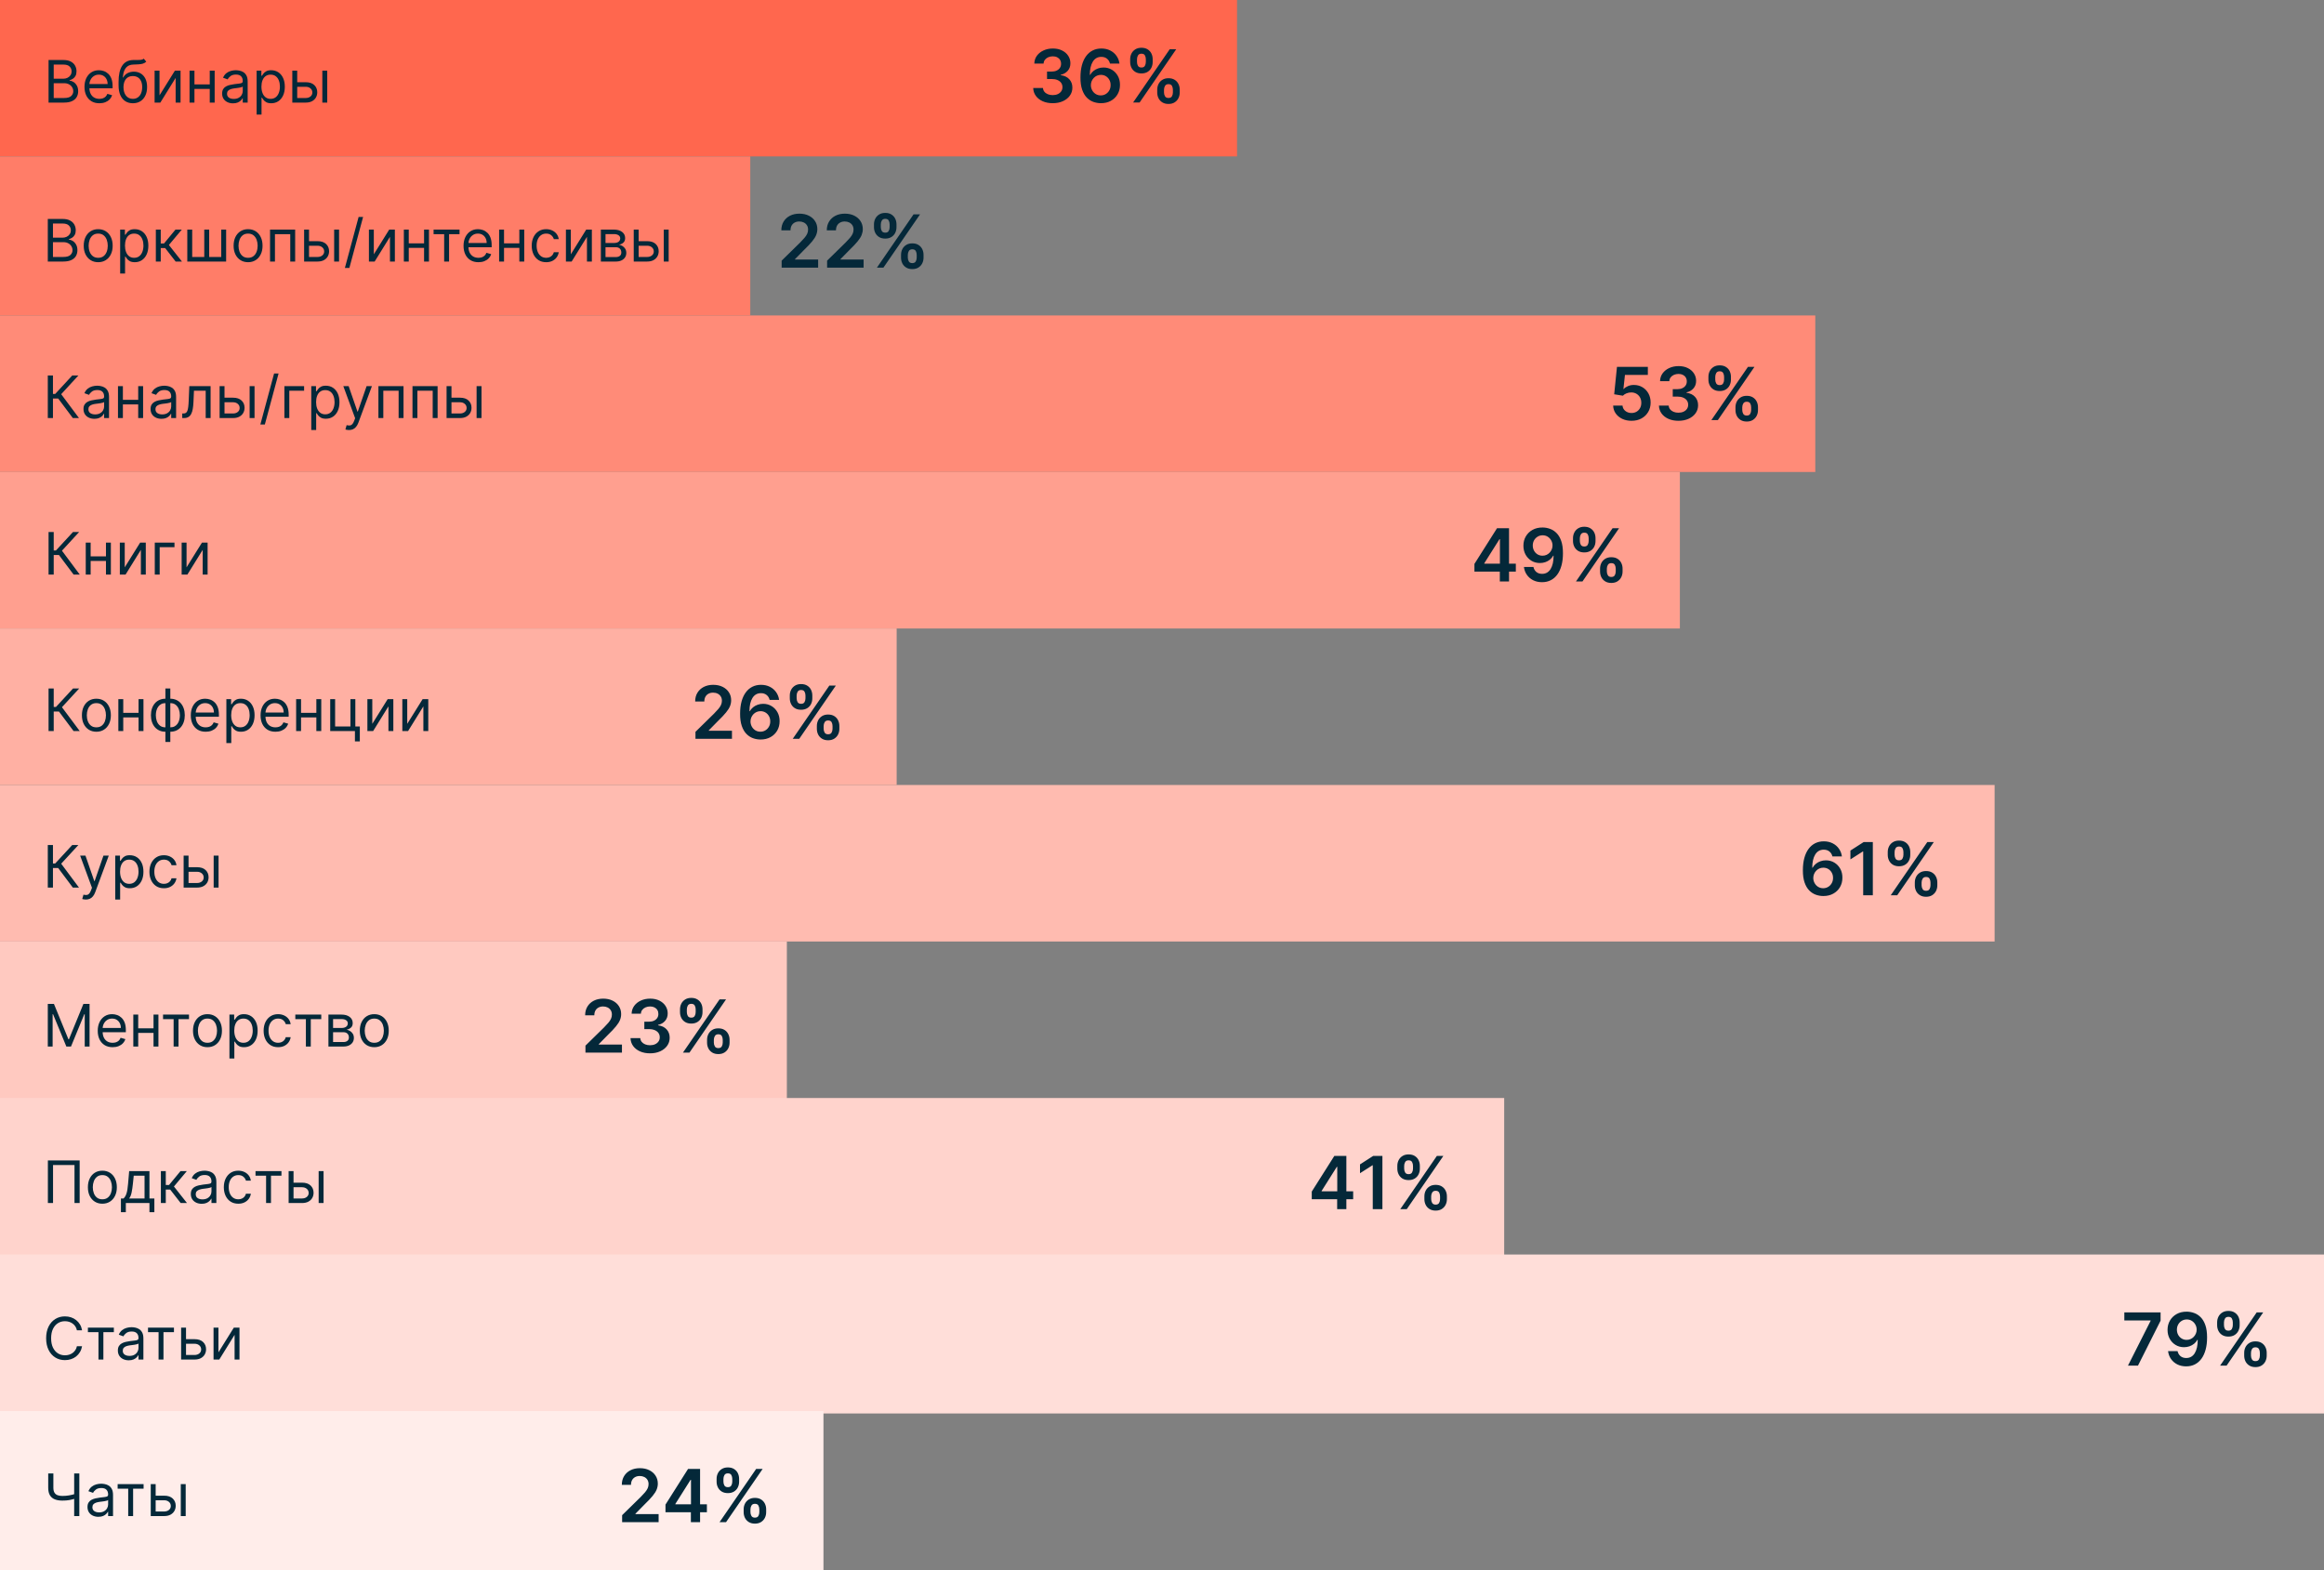
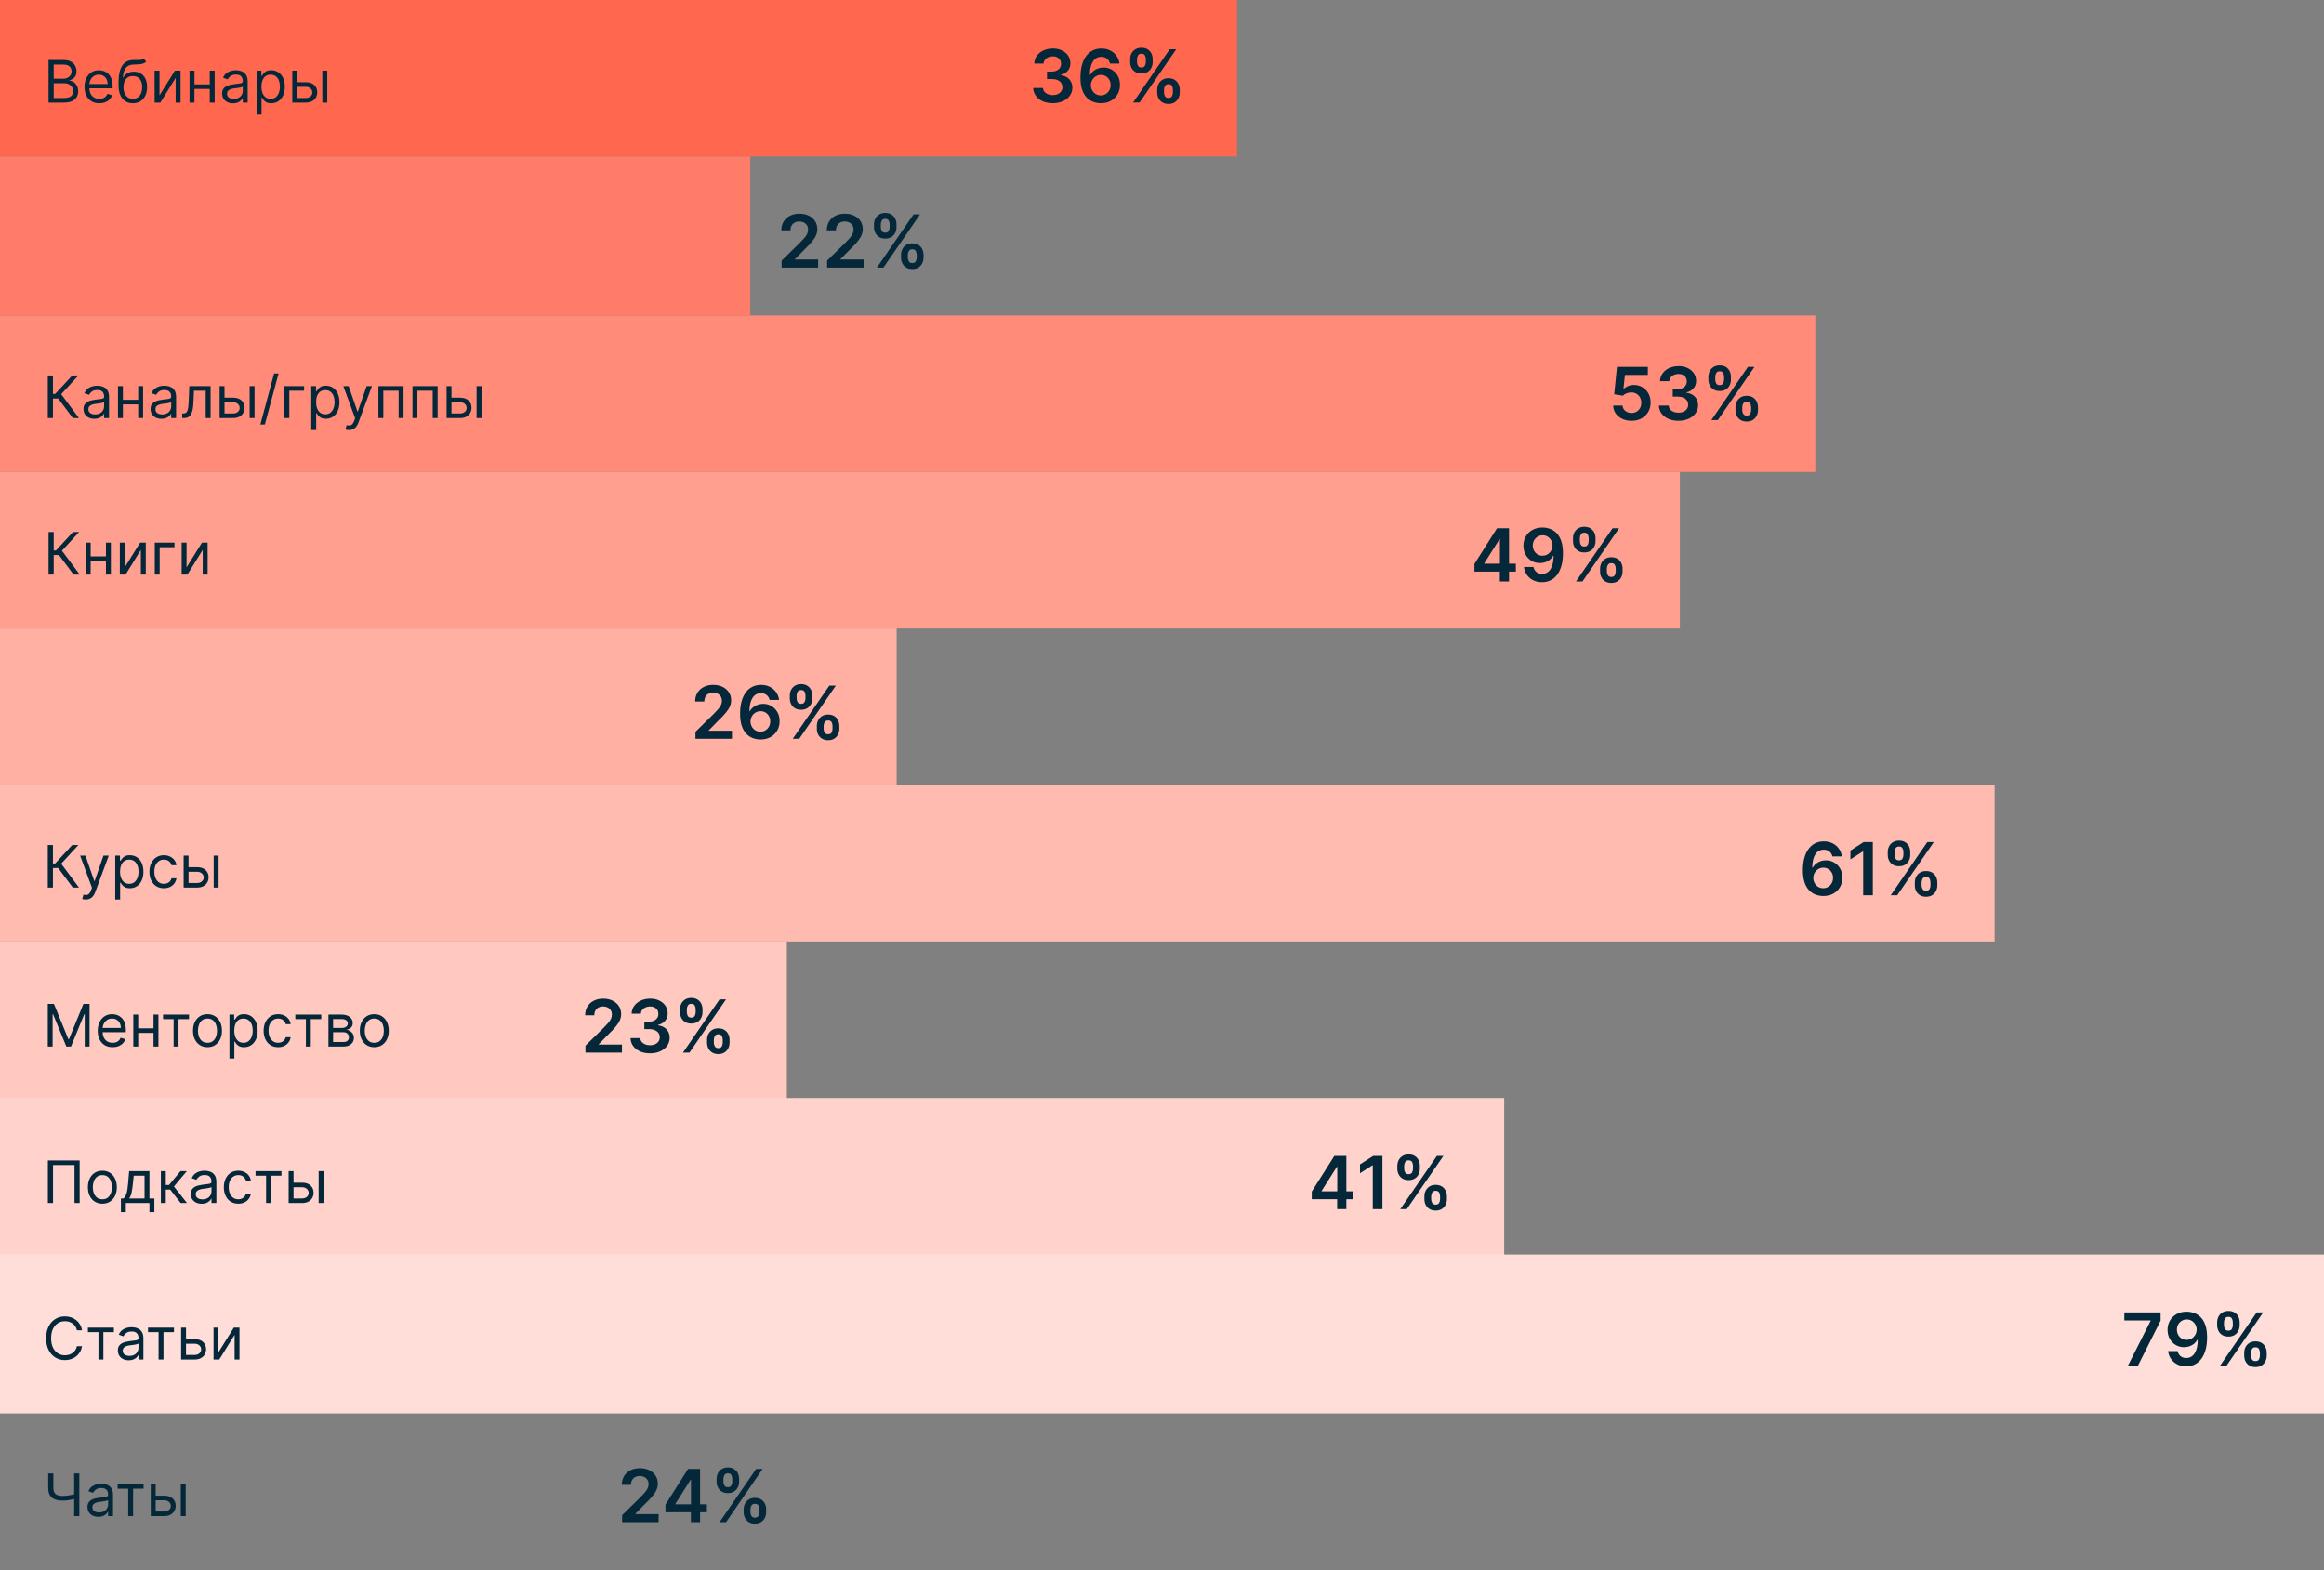
<svg xmlns="http://www.w3.org/2000/svg" width="635" height="429" viewBox="0 0 635 429" fill="none">
  <rect x="0" y="0" width="635" height="429" fill="#808080" stroke="none" />
  <rect y="86.203" width="496" height="42.766" fill="#FF8B78" />
  <path d="M19.901 114.236L15.901 108.895H14.47V114.236H13.06V102.6H14.47V107.645H15.083L19.742 102.6H21.424L16.72 107.714L21.583 114.236H19.901ZM25.791 114.441C25.238 114.441 24.736 114.337 24.285 114.128C23.834 113.916 23.476 113.611 23.211 113.214C22.946 112.812 22.813 112.327 22.813 111.759C22.813 111.259 22.912 110.854 23.109 110.543C23.306 110.229 23.569 109.983 23.898 109.805C24.228 109.626 24.592 109.494 24.989 109.407C25.391 109.316 25.794 109.244 26.2 109.191C26.73 109.123 27.16 109.072 27.489 109.037C27.823 109 28.065 108.937 28.217 108.85C28.372 108.763 28.45 108.611 28.45 108.395V108.35C28.45 107.789 28.296 107.354 27.989 107.043C27.686 106.733 27.226 106.577 26.609 106.577C25.969 106.577 25.467 106.717 25.103 106.998C24.739 107.278 24.484 107.577 24.336 107.895L23.063 107.441C23.291 106.911 23.594 106.498 23.972 106.202C24.355 105.903 24.772 105.695 25.222 105.577C25.677 105.456 26.124 105.395 26.563 105.395C26.844 105.395 27.166 105.43 27.529 105.498C27.897 105.562 28.251 105.697 28.592 105.901C28.936 106.106 29.222 106.414 29.45 106.827C29.677 107.24 29.791 107.793 29.791 108.486V114.236H28.45V113.055H28.381C28.291 113.244 28.139 113.447 27.927 113.662C27.715 113.878 27.433 114.062 27.08 114.214C26.728 114.365 26.298 114.441 25.791 114.441ZM25.995 113.236C26.525 113.236 26.972 113.132 27.336 112.924C27.703 112.715 27.98 112.447 28.166 112.117C28.355 111.787 28.45 111.441 28.45 111.077V109.85C28.393 109.918 28.268 109.981 28.075 110.037C27.885 110.09 27.666 110.138 27.416 110.18C27.169 110.217 26.929 110.251 26.694 110.282C26.463 110.308 26.275 110.331 26.131 110.35C25.783 110.395 25.457 110.469 25.154 110.572C24.855 110.67 24.613 110.82 24.427 111.02C24.245 111.217 24.154 111.486 24.154 111.827C24.154 112.293 24.327 112.645 24.671 112.884C25.02 113.119 25.461 113.236 25.995 113.236ZM38.079 109.259V110.509H33.261V109.259H38.079ZM33.579 105.509V114.236H32.238V105.509H33.579ZM39.102 105.509V114.236H37.761V105.509H39.102ZM44.119 114.441C43.566 114.441 43.064 114.337 42.613 114.128C42.162 113.916 41.804 113.611 41.539 113.214C41.274 112.812 41.141 112.327 41.141 111.759C41.141 111.259 41.24 110.854 41.437 110.543C41.634 110.229 41.897 109.983 42.227 109.805C42.556 109.626 42.92 109.494 43.318 109.407C43.719 109.316 44.123 109.244 44.528 109.191C45.058 109.123 45.488 109.072 45.818 109.037C46.151 109 46.393 108.937 46.545 108.85C46.7 108.763 46.778 108.611 46.778 108.395V108.35C46.778 107.789 46.624 107.354 46.318 107.043C46.014 106.733 45.554 106.577 44.937 106.577C44.297 106.577 43.795 106.717 43.431 106.998C43.068 107.278 42.812 107.577 42.664 107.895L41.391 107.441C41.619 106.911 41.922 106.498 42.3 106.202C42.683 105.903 43.1 105.695 43.55 105.577C44.005 105.456 44.452 105.395 44.891 105.395C45.172 105.395 45.494 105.43 45.857 105.498C46.225 105.562 46.579 105.697 46.92 105.901C47.264 106.106 47.55 106.414 47.778 106.827C48.005 107.24 48.119 107.793 48.119 108.486V114.236H46.778V113.055H46.71C46.619 113.244 46.467 113.447 46.255 113.662C46.043 113.878 45.761 114.062 45.408 114.214C45.056 114.365 44.626 114.441 44.119 114.441ZM44.323 113.236C44.853 113.236 45.3 113.132 45.664 112.924C46.032 112.715 46.308 112.447 46.494 112.117C46.683 111.787 46.778 111.441 46.778 111.077V109.85C46.721 109.918 46.596 109.981 46.403 110.037C46.213 110.09 45.994 110.138 45.744 110.18C45.498 110.217 45.257 110.251 45.022 110.282C44.791 110.308 44.603 110.331 44.46 110.35C44.111 110.395 43.785 110.469 43.482 110.572C43.183 110.67 42.941 110.82 42.755 111.02C42.573 111.217 42.482 111.486 42.482 111.827C42.482 112.293 42.655 112.645 42.999 112.884C43.348 113.119 43.789 113.236 44.323 113.236ZM49.793 114.236V112.986H50.112C50.373 112.986 50.591 112.935 50.765 112.833C50.939 112.727 51.079 112.543 51.185 112.282C51.295 112.017 51.379 111.649 51.435 111.18C51.496 110.706 51.54 110.104 51.566 109.373L51.725 105.509H57.543V114.236H56.203V106.759H52.998L52.862 109.873C52.831 110.589 52.767 111.219 52.668 111.765C52.574 112.306 52.428 112.761 52.231 113.128C52.038 113.496 51.78 113.772 51.458 113.958C51.136 114.144 50.733 114.236 50.248 114.236H49.793ZM61.163 108.668H63.663C64.686 108.668 65.468 108.928 66.009 109.447C66.551 109.965 66.822 110.623 66.822 111.418C66.822 111.941 66.701 112.416 66.458 112.844C66.216 113.269 65.86 113.608 65.39 113.861C64.92 114.111 64.344 114.236 63.663 114.236H60.004V105.509H61.344V112.986H63.663C64.193 112.986 64.629 112.846 64.969 112.566C65.311 112.286 65.481 111.926 65.481 111.486C65.481 111.024 65.311 110.647 64.969 110.356C64.629 110.064 64.193 109.918 63.663 109.918H61.163V108.668ZM68.208 114.236V105.509H69.549V114.236H68.208ZM76.117 102.055L72.367 115.986H71.14L74.89 102.055H76.117ZM83.093 105.509V106.759H79.048V114.236H77.707V105.509H83.093ZM85.05 117.509V105.509H86.346V106.895H86.505C86.603 106.744 86.74 106.551 86.914 106.316C87.092 106.077 87.346 105.865 87.675 105.68C88.009 105.49 88.46 105.395 89.028 105.395C89.763 105.395 90.41 105.579 90.971 105.947C91.532 106.314 91.969 106.835 92.284 107.509C92.598 108.183 92.755 108.979 92.755 109.895C92.755 110.82 92.598 111.621 92.284 112.299C91.969 112.973 91.534 113.496 90.977 113.867C90.42 114.234 89.778 114.418 89.05 114.418C88.49 114.418 88.041 114.325 87.704 114.14C87.367 113.95 87.107 113.736 86.925 113.498C86.744 113.255 86.603 113.055 86.505 112.895H86.391V117.509H85.05ZM86.369 109.873C86.369 110.532 86.465 111.113 86.659 111.617C86.852 112.117 87.134 112.509 87.505 112.793C87.876 113.073 88.331 113.214 88.869 113.214C89.429 113.214 89.897 113.066 90.272 112.77C90.651 112.471 90.935 112.07 91.124 111.566C91.318 111.058 91.414 110.494 91.414 109.873C91.414 109.259 91.32 108.706 91.13 108.214C90.945 107.717 90.662 107.325 90.284 107.037C89.909 106.746 89.437 106.6 88.869 106.6C88.323 106.6 87.865 106.738 87.494 107.015C87.123 107.287 86.842 107.67 86.653 108.162C86.463 108.651 86.369 109.221 86.369 109.873ZM95.352 117.509C95.124 117.509 94.922 117.49 94.744 117.452C94.566 117.418 94.443 117.384 94.374 117.35L94.715 116.168C95.041 116.251 95.329 116.282 95.579 116.259C95.829 116.236 96.05 116.125 96.244 115.924C96.441 115.727 96.621 115.407 96.784 114.964L97.034 114.282L93.806 105.509H95.261L97.67 112.464H97.761L100.17 105.509H101.624L97.92 115.509C97.753 115.96 97.547 116.333 97.3 116.628C97.054 116.928 96.768 117.149 96.443 117.293C96.121 117.437 95.757 117.509 95.352 117.509ZM103.394 114.236V105.509H110.258V114.236H108.917V106.759H104.735V114.236H103.394ZM112.707 114.236V105.509H119.57V114.236H118.229V106.759H114.048V114.236H112.707ZM123.178 108.668H125.678C126.701 108.668 127.483 108.928 128.025 109.447C128.567 109.965 128.837 110.623 128.837 111.418C128.837 111.941 128.716 112.416 128.474 112.844C128.231 113.269 127.875 113.608 127.406 113.861C126.936 114.111 126.36 114.236 125.678 114.236H122.019V105.509H123.36V112.986H125.678C126.209 112.986 126.644 112.846 126.985 112.566C127.326 112.286 127.497 111.926 127.497 111.486C127.497 111.024 127.326 110.647 126.985 110.356C126.644 110.064 126.209 109.918 125.678 109.918H123.178V108.668ZM130.224 114.236V105.509H131.565V114.236H130.224Z" fill="#042839" />
  <path d="M445.791 114.982C444.844 114.982 443.996 114.805 443.248 114.449C442.5 114.09 441.906 113.597 441.466 112.972C441.03 112.347 440.798 111.632 440.77 110.827H443.326C443.374 111.424 443.632 111.912 444.1 112.29C444.569 112.664 445.133 112.851 445.791 112.851C446.307 112.851 446.766 112.733 447.169 112.496C447.571 112.26 447.888 111.93 448.12 111.509C448.352 111.088 448.466 110.607 448.461 110.067C448.466 109.518 448.35 109.03 448.113 108.604C447.877 108.178 447.552 107.844 447.14 107.603C446.728 107.357 446.255 107.233 445.72 107.233C445.284 107.229 444.856 107.309 444.434 107.475C444.013 107.641 443.679 107.858 443.433 108.128L441.054 107.738L441.814 100.238H450.251V102.439H443.994L443.575 106.296H443.66C443.93 105.979 444.311 105.716 444.804 105.508C445.296 105.295 445.836 105.188 446.423 105.188C447.304 105.188 448.09 105.396 448.781 105.813C449.472 106.225 450.017 106.793 450.414 107.518C450.812 108.242 451.011 109.071 451.011 110.003C451.011 110.965 450.788 111.822 450.343 112.574C449.903 113.323 449.29 113.912 448.504 114.343C447.723 114.769 446.818 114.982 445.791 114.982ZM458.61 114.982C457.588 114.982 456.679 114.807 455.883 114.456C455.092 114.106 454.467 113.618 454.008 112.993C453.549 112.368 453.305 111.646 453.277 110.827H455.947C455.971 111.22 456.101 111.564 456.338 111.857C456.574 112.146 456.889 112.371 457.282 112.532C457.675 112.693 458.116 112.773 458.603 112.773C459.124 112.773 459.586 112.683 459.988 112.503C460.391 112.319 460.706 112.063 460.933 111.736C461.16 111.41 461.271 111.033 461.267 110.607C461.271 110.167 461.158 109.778 460.926 109.442C460.694 109.106 460.358 108.843 459.917 108.654C459.482 108.465 458.956 108.37 458.341 108.37H457.055V106.339H458.341C458.847 106.339 459.29 106.251 459.669 106.076C460.052 105.901 460.353 105.654 460.571 105.337C460.788 105.015 460.895 104.644 460.89 104.222C460.895 103.81 460.803 103.453 460.613 103.15C460.429 102.842 460.166 102.603 459.825 102.432C459.489 102.262 459.093 102.177 458.639 102.177C458.194 102.177 457.782 102.257 457.403 102.418C457.024 102.579 456.719 102.809 456.487 103.107C456.255 103.401 456.132 103.751 456.118 104.158H453.582C453.601 103.344 453.835 102.629 454.285 102.013C454.74 101.393 455.346 100.91 456.103 100.564C456.861 100.214 457.711 100.039 458.653 100.039C459.624 100.039 460.467 100.221 461.181 100.586C461.901 100.946 462.458 101.431 462.85 102.042C463.243 102.653 463.44 103.327 463.44 104.066C463.445 104.885 463.203 105.572 462.716 106.126C462.233 106.68 461.598 107.042 460.812 107.212V107.326C461.835 107.468 462.618 107.847 463.163 108.462C463.712 109.073 463.984 109.833 463.98 110.742C463.98 111.556 463.748 112.286 463.284 112.93C462.824 113.569 462.19 114.071 461.38 114.435C460.575 114.8 459.652 114.982 458.61 114.982ZM474.195 112.056V111.289C474.195 110.725 474.313 110.207 474.55 109.733C474.791 109.26 475.142 108.879 475.601 108.59C476.06 108.301 476.616 108.157 477.27 108.157C477.942 108.157 478.506 108.301 478.96 108.59C479.415 108.874 479.758 109.253 479.99 109.726C480.227 110.2 480.345 110.721 480.345 111.289V112.056C480.345 112.619 480.227 113.138 479.99 113.611C479.753 114.085 479.405 114.466 478.946 114.755C478.491 115.044 477.933 115.188 477.27 115.188C476.607 115.188 476.046 115.044 475.587 114.755C475.127 114.466 474.779 114.085 474.543 113.611C474.311 113.138 474.195 112.619 474.195 112.056ZM476.048 111.289V112.056C476.048 112.43 476.138 112.773 476.318 113.086C476.498 113.398 476.815 113.555 477.27 113.555C477.729 113.555 478.044 113.401 478.214 113.093C478.39 112.78 478.477 112.435 478.477 112.056V111.289C478.477 110.91 478.394 110.564 478.229 110.252C478.063 109.935 477.743 109.776 477.27 109.776C476.825 109.776 476.51 109.935 476.325 110.252C476.141 110.564 476.048 110.91 476.048 111.289ZM466.801 103.732V102.965C466.801 102.397 466.922 101.876 467.163 101.403C467.405 100.929 467.755 100.55 468.214 100.266C468.674 99.977 469.23 99.833 469.884 99.833C470.551 99.833 471.112 99.977 471.567 100.266C472.026 100.55 472.372 100.929 472.604 101.403C472.836 101.876 472.952 102.397 472.952 102.965V103.732C472.952 104.3 472.833 104.821 472.597 105.295C472.365 105.763 472.019 106.14 471.56 106.424C471.1 106.708 470.542 106.85 469.884 106.85C469.216 106.85 468.652 106.708 468.193 106.424C467.739 106.14 467.393 105.761 467.156 105.287C466.92 104.814 466.801 104.296 466.801 103.732ZM468.669 102.965V103.732C468.669 104.111 468.757 104.456 468.932 104.769C469.112 105.077 469.429 105.231 469.884 105.231C470.338 105.231 470.651 105.077 470.821 104.769C470.996 104.456 471.084 104.111 471.084 103.732V102.965C471.084 102.586 471.001 102.241 470.835 101.928C470.67 101.611 470.352 101.452 469.884 101.452C469.434 101.452 469.119 101.611 468.939 101.928C468.759 102.245 468.669 102.591 468.669 102.965ZM467.611 114.783L477.611 100.238H479.386L469.386 114.783H467.611Z" fill="#042839" />
  <rect y="214.5" width="545" height="42.766" fill="#FFBBB0" />
  <path d="M19.901 242.533L15.901 237.192H14.47V242.533H13.06V230.897H14.47V235.942H15.083L19.742 230.897H21.424L16.72 236.01L21.583 242.533H19.901ZM23.445 245.806C23.218 245.806 23.015 245.787 22.837 245.749C22.659 245.715 22.536 245.681 22.468 245.647L22.809 244.465C23.135 244.548 23.423 244.579 23.673 244.556C23.923 244.533 24.144 244.421 24.337 244.221C24.534 244.024 24.714 243.704 24.877 243.26L25.127 242.579L21.9 233.806H23.355L25.764 240.76H25.855L28.264 233.806H29.718L26.014 243.806C25.847 244.257 25.64 244.63 25.394 244.925C25.148 245.224 24.862 245.446 24.536 245.59C24.214 245.734 23.851 245.806 23.445 245.806ZM31.488 245.806V233.806H32.783V235.192H32.943C33.041 235.041 33.177 234.848 33.352 234.613C33.53 234.374 33.783 234.162 34.113 233.976C34.446 233.787 34.897 233.692 35.465 233.692C36.2 233.692 36.848 233.876 37.408 234.243C37.969 234.611 38.407 235.132 38.721 235.806C39.035 236.48 39.193 237.276 39.193 238.192C39.193 239.117 39.035 239.918 38.721 240.596C38.407 241.27 37.971 241.793 37.414 242.164C36.857 242.531 36.215 242.715 35.488 242.715C34.927 242.715 34.478 242.622 34.141 242.437C33.804 242.247 33.545 242.033 33.363 241.795C33.181 241.552 33.041 241.351 32.943 241.192H32.829V245.806H31.488ZM32.806 238.17C32.806 238.829 32.903 239.41 33.096 239.914C33.289 240.414 33.571 240.806 33.943 241.09C34.314 241.37 34.768 241.51 35.306 241.51C35.867 241.51 36.335 241.363 36.71 241.067C37.088 240.768 37.373 240.367 37.562 239.863C37.755 239.355 37.852 238.791 37.852 238.17C37.852 237.556 37.757 237.003 37.568 236.51C37.382 236.014 37.1 235.622 36.721 235.334C36.346 235.043 35.874 234.897 35.306 234.897C34.761 234.897 34.302 235.035 33.931 235.312C33.56 235.584 33.28 235.967 33.09 236.459C32.901 236.948 32.806 237.518 32.806 238.17ZM44.783 242.715C43.965 242.715 43.261 242.522 42.67 242.135C42.079 241.749 41.624 241.217 41.306 240.539C40.988 239.861 40.829 239.086 40.829 238.215C40.829 237.329 40.992 236.546 41.318 235.868C41.647 235.187 42.105 234.654 42.693 234.272C43.283 233.885 43.973 233.692 44.761 233.692C45.374 233.692 45.927 233.806 46.42 234.033C46.912 234.26 47.316 234.579 47.63 234.988C47.944 235.397 48.139 235.874 48.215 236.42H46.874C46.772 236.022 46.545 235.67 46.193 235.363C45.844 235.052 45.374 234.897 44.783 234.897C44.261 234.897 43.802 235.033 43.408 235.306C43.018 235.575 42.713 235.956 42.494 236.448C42.278 236.937 42.17 237.51 42.17 238.17C42.17 238.844 42.276 239.431 42.488 239.931C42.704 240.431 43.007 240.819 43.397 241.096C43.791 241.372 44.253 241.51 44.783 241.51C45.132 241.51 45.448 241.45 45.732 241.329C46.016 241.207 46.257 241.033 46.454 240.806C46.651 240.579 46.791 240.306 46.874 239.988H48.215C48.139 240.503 47.952 240.967 47.653 241.38C47.357 241.789 46.965 242.115 46.477 242.357C45.992 242.596 45.427 242.715 44.783 242.715ZM51.335 236.965H53.835C54.857 236.965 55.639 237.224 56.181 237.743C56.723 238.262 56.994 238.92 56.994 239.715C56.994 240.238 56.873 240.713 56.63 241.141C56.388 241.565 56.032 241.904 55.562 242.158C55.092 242.408 54.516 242.533 53.835 242.533H50.175V233.806H51.516V241.283H53.835C54.365 241.283 54.8 241.143 55.141 240.863C55.482 240.582 55.653 240.223 55.653 239.783C55.653 239.321 55.482 238.944 55.141 238.653C54.8 238.361 54.365 238.215 53.835 238.215H51.335V236.965ZM58.38 242.533V233.806H59.721V242.533H58.38Z" fill="#042839" />
  <path d="M498.166 244.839C497.47 244.835 496.791 244.714 496.128 244.477C495.465 244.236 494.868 243.845 494.338 243.305C493.808 242.761 493.386 242.039 493.074 241.139C492.761 240.235 492.607 239.115 492.612 237.78C492.612 236.535 492.745 235.424 493.01 234.449C493.275 233.473 493.656 232.65 494.153 231.977C494.651 231.3 495.25 230.784 495.95 230.429C496.656 230.074 497.444 229.896 498.315 229.896C499.229 229.896 500.039 230.076 500.744 230.436C501.455 230.796 502.027 231.288 502.463 231.913C502.899 232.534 503.169 233.234 503.273 234.016H500.68C500.548 233.457 500.276 233.012 499.864 232.68C499.456 232.344 498.94 232.176 498.315 232.176C497.307 232.176 496.53 232.614 495.986 233.49C495.446 234.366 495.174 235.569 495.169 237.098H495.268C495.5 236.681 495.801 236.324 496.17 236.026C496.54 235.727 496.956 235.498 497.42 235.337C497.889 235.171 498.384 235.088 498.905 235.088C499.757 235.088 500.522 235.292 501.199 235.699C501.881 236.106 502.42 236.667 502.818 237.382C503.216 238.092 503.412 238.907 503.408 239.825C503.412 240.782 503.195 241.641 502.754 242.403C502.314 243.161 501.701 243.758 500.915 244.193C500.129 244.629 499.213 244.844 498.166 244.839ZM498.152 242.709C498.668 242.709 499.13 242.583 499.537 242.332C499.944 242.081 500.266 241.743 500.503 241.317C500.74 240.891 500.856 240.412 500.851 239.882C500.856 239.361 500.742 238.89 500.51 238.469C500.283 238.047 499.968 237.714 499.565 237.467C499.163 237.221 498.704 237.098 498.188 237.098C497.804 237.098 497.446 237.171 497.115 237.318C496.784 237.465 496.495 237.669 496.249 237.929C496.002 238.185 495.808 238.483 495.666 238.824C495.529 239.16 495.458 239.52 495.453 239.903C495.458 240.41 495.576 240.876 495.808 241.303C496.04 241.729 496.36 242.07 496.767 242.325C497.174 242.581 497.636 242.709 498.152 242.709ZM511.724 230.095V244.641H509.089V232.659H509.004L505.602 234.832V232.418L509.217 230.095H511.724ZM523.195 241.913V241.146C523.195 240.583 523.313 240.064 523.55 239.591C523.791 239.117 524.142 238.736 524.601 238.447C525.06 238.159 525.616 238.014 526.27 238.014C526.942 238.014 527.506 238.159 527.96 238.447C528.415 238.732 528.758 239.11 528.99 239.584C529.227 240.057 529.345 240.578 529.345 241.146V241.913C529.345 242.477 529.227 242.995 528.99 243.469C528.753 243.942 528.405 244.323 527.946 244.612C527.491 244.901 526.933 245.045 526.27 245.045C525.607 245.045 525.046 244.901 524.587 244.612C524.127 244.323 523.779 243.942 523.543 243.469C523.311 242.995 523.195 242.477 523.195 241.913ZM525.048 241.146V241.913C525.048 242.287 525.138 242.631 525.318 242.943C525.498 243.256 525.815 243.412 526.27 243.412C526.729 243.412 527.044 243.258 527.214 242.95C527.39 242.638 527.477 242.292 527.477 241.913V241.146C527.477 240.768 527.394 240.422 527.229 240.109C527.063 239.792 526.743 239.634 526.27 239.634C525.825 239.634 525.51 239.792 525.325 240.109C525.141 240.422 525.048 240.768 525.048 241.146ZM515.801 233.589V232.822C515.801 232.254 515.922 231.733 516.163 231.26C516.405 230.786 516.755 230.408 517.214 230.124C517.674 229.835 518.23 229.69 518.884 229.69C519.551 229.69 520.112 229.835 520.567 230.124C521.026 230.408 521.372 230.786 521.604 231.26C521.836 231.733 521.952 232.254 521.952 232.822V233.589C521.952 234.158 521.833 234.679 521.597 235.152C521.365 235.621 521.019 235.997 520.56 236.281C520.1 236.565 519.542 236.707 518.884 236.707C518.216 236.707 517.652 236.565 517.193 236.281C516.739 235.997 516.393 235.618 516.156 235.145C515.92 234.671 515.801 234.153 515.801 233.589ZM517.669 232.822V233.589C517.669 233.968 517.757 234.314 517.932 234.626C518.112 234.934 518.429 235.088 518.884 235.088C519.338 235.088 519.651 234.934 519.821 234.626C519.996 234.314 520.084 233.968 520.084 233.589V232.822C520.084 232.444 520.001 232.098 519.835 231.786C519.67 231.468 519.352 231.31 518.884 231.31C518.434 231.31 518.119 231.468 517.939 231.786C517.759 232.103 517.669 232.448 517.669 232.822ZM516.611 244.641L526.611 230.095H528.386L518.386 244.641H516.611Z" fill="#042839" />
  <rect y="128.969" width="459" height="42.766" fill="#FF9F8F" />
  <path d="M20.109 157.002L16.109 151.661H14.678V157.002H13.268V145.366H14.678V150.411H15.291L19.95 145.366H21.632L16.928 150.479L21.791 157.002H20.109ZM29.271 152.025V153.275H24.453V152.025H29.271ZM24.771 148.275V157.002H23.43V148.275H24.771ZM30.294 148.275V157.002H28.953V148.275H30.294ZM34.084 155.025L38.288 148.275H39.834V157.002H38.493V150.252L34.311 157.002H32.743V148.275H34.084V155.025ZM47.676 148.275V149.525H43.631V157.002H42.29V148.275H47.676ZM50.974 155.025L55.179 148.275H56.724V157.002H55.383V150.252L51.202 157.002H49.633V148.275H50.974V155.025Z" fill="#042839" />
  <path d="M402.866 156.186V154.091L409.038 144.339H410.785V147.322H409.719L405.565 153.906V154.02H414.18V156.186H402.866ZM409.805 158.885V155.547L409.833 154.609V144.339H412.319V158.885H409.805ZM421.499 144.14C422.195 144.145 422.872 144.268 423.53 144.51C424.193 144.747 424.789 145.135 425.32 145.675C425.85 146.21 426.271 146.927 426.584 147.827C426.896 148.726 427.053 149.839 427.053 151.165C427.057 152.415 426.925 153.532 426.655 154.517C426.39 155.497 426.009 156.326 425.511 157.003C425.014 157.68 424.415 158.196 423.714 158.551C423.014 158.906 422.225 159.084 421.349 159.084C420.431 159.084 419.616 158.904 418.906 158.544C418.201 158.184 417.63 157.692 417.195 157.067C416.759 156.442 416.491 155.727 416.392 154.922H418.984C419.117 155.499 419.387 155.959 419.794 156.3C420.206 156.636 420.724 156.804 421.349 156.804C422.358 156.804 423.134 156.366 423.679 155.49C424.223 154.614 424.496 153.397 424.496 151.839H424.396C424.164 152.256 423.864 152.616 423.494 152.919C423.125 153.217 422.706 153.447 422.237 153.608C421.773 153.769 421.281 153.849 420.76 153.849C419.908 153.849 419.141 153.646 418.459 153.238C417.782 152.831 417.244 152.273 416.847 151.562C416.454 150.852 416.255 150.04 416.25 149.126C416.25 148.179 416.468 147.329 416.903 146.577C417.344 145.819 417.957 145.222 418.743 144.787C419.529 144.346 420.447 144.131 421.499 144.14ZM421.506 146.271C420.994 146.271 420.533 146.397 420.121 146.648C419.714 146.894 419.392 147.23 419.155 147.656C418.923 148.077 418.807 148.549 418.807 149.069C418.812 149.586 418.928 150.054 419.155 150.476C419.387 150.897 419.702 151.231 420.099 151.477C420.502 151.723 420.961 151.846 421.477 151.846C421.861 151.846 422.218 151.773 422.55 151.626C422.881 151.479 423.17 151.276 423.416 151.015C423.667 150.75 423.861 150.45 423.999 150.113C424.141 149.777 424.209 149.422 424.205 149.048C424.205 148.551 424.086 148.092 423.849 147.67C423.617 147.249 423.298 146.91 422.891 146.655C422.488 146.399 422.027 146.271 421.506 146.271ZM437.195 156.157V155.39C437.195 154.827 437.313 154.309 437.55 153.835C437.791 153.362 438.142 152.98 438.601 152.692C439.06 152.403 439.616 152.258 440.27 152.258C440.942 152.258 441.506 152.403 441.96 152.692C442.415 152.976 442.758 153.354 442.99 153.828C443.227 154.301 443.345 154.822 443.345 155.39V156.157C443.345 156.721 443.227 157.239 442.99 157.713C442.753 158.186 442.405 158.568 441.946 158.856C441.491 159.145 440.933 159.29 440.27 159.29C439.607 159.29 439.046 159.145 438.587 158.856C438.127 158.568 437.779 158.186 437.543 157.713C437.311 157.239 437.195 156.721 437.195 156.157ZM439.048 155.39V156.157C439.048 156.532 439.138 156.875 439.318 157.187C439.498 157.5 439.815 157.656 440.27 157.656C440.729 157.656 441.044 157.502 441.214 157.194C441.39 156.882 441.477 156.536 441.477 156.157V155.39C441.477 155.012 441.394 154.666 441.229 154.354C441.063 154.036 440.743 153.878 440.27 153.878C439.825 153.878 439.51 154.036 439.325 154.354C439.141 154.666 439.048 155.012 439.048 155.39ZM429.801 147.834V147.067C429.801 146.498 429.922 145.978 430.163 145.504C430.405 145.031 430.755 144.652 431.214 144.368C431.674 144.079 432.23 143.934 432.884 143.934C433.551 143.934 434.112 144.079 434.567 144.368C435.026 144.652 435.372 145.031 435.604 145.504C435.836 145.978 435.952 146.498 435.952 147.067V147.834C435.952 148.402 435.833 148.923 435.597 149.396C435.365 149.865 435.019 150.241 434.56 150.525C434.1 150.809 433.542 150.952 432.884 150.952C432.216 150.952 431.652 150.809 431.193 150.525C430.739 150.241 430.393 149.863 430.156 149.389C429.92 148.916 429.801 148.397 429.801 147.834ZM431.669 147.067V147.834C431.669 148.212 431.757 148.558 431.932 148.871C432.112 149.178 432.429 149.332 432.884 149.332C433.338 149.332 433.651 149.178 433.821 148.871C433.996 148.558 434.084 148.212 434.084 147.834V147.067C434.084 146.688 434.001 146.342 433.835 146.03C433.67 145.712 433.352 145.554 432.884 145.554C432.434 145.554 432.119 145.712 431.939 146.03C431.759 146.347 431.669 146.693 431.669 147.067ZM430.611 158.885L440.611 144.339H442.386L432.386 158.885H430.611Z" fill="#042839" />
  <rect y="257.264" width="215" height="43.434" fill="#FFC9C0" />
  <path d="M13.06 274.328H14.742L18.697 283.988H18.833L22.788 274.328H24.47V285.965H23.151V277.124H23.038L19.401 285.965H18.129L14.492 277.124H14.379V285.965H13.06V274.328ZM30.772 286.147C29.931 286.147 29.206 285.961 28.596 285.59C27.99 285.215 27.522 284.692 27.193 284.022C26.867 283.347 26.704 282.563 26.704 281.669C26.704 280.775 26.867 279.988 27.193 279.306C27.522 278.62 27.98 278.086 28.568 277.703C29.159 277.317 29.848 277.124 30.636 277.124C31.09 277.124 31.539 277.2 31.982 277.351C32.425 277.503 32.829 277.749 33.193 278.09C33.556 278.427 33.846 278.874 34.062 279.431C34.278 279.988 34.386 280.673 34.386 281.488V282.056H27.659V280.897H33.022C33.022 280.404 32.924 279.965 32.727 279.578C32.533 279.192 32.257 278.887 31.897 278.664C31.541 278.44 31.121 278.328 30.636 278.328C30.102 278.328 29.64 278.461 29.249 278.726C28.863 278.988 28.566 279.328 28.357 279.749C28.149 280.169 28.045 280.62 28.045 281.101V281.874C28.045 282.533 28.159 283.092 28.386 283.55C28.617 284.005 28.937 284.351 29.346 284.59C29.755 284.825 30.23 284.942 30.772 284.942C31.124 284.942 31.443 284.893 31.727 284.794C32.014 284.692 32.263 284.541 32.471 284.34C32.679 284.135 32.84 283.882 32.954 283.578L34.249 283.942C34.113 284.382 33.884 284.768 33.562 285.101C33.24 285.431 32.842 285.688 32.369 285.874C31.895 286.056 31.363 286.147 30.772 286.147ZM42.266 280.988V282.238H37.448V280.988H42.266ZM37.766 277.238V285.965H36.425V277.238H37.766ZM43.289 277.238V285.965H41.948V277.238H43.289ZM44.55 278.488V277.238H51.641V278.488H48.778V285.965H47.437V278.488H44.55ZM56.69 286.147C55.902 286.147 55.211 285.959 54.616 285.584C54.025 285.209 53.563 284.685 53.23 284.01C52.9 283.336 52.735 282.548 52.735 281.647C52.735 280.738 52.9 279.944 53.23 279.266C53.563 278.588 54.025 278.061 54.616 277.686C55.211 277.311 55.902 277.124 56.69 277.124C57.478 277.124 58.167 277.311 58.758 277.686C59.353 278.061 59.815 278.588 60.144 279.266C60.478 279.944 60.644 280.738 60.644 281.647C60.644 282.548 60.478 283.336 60.144 284.01C59.815 284.685 59.353 285.209 58.758 285.584C58.167 285.959 57.478 286.147 56.69 286.147ZM56.69 284.942C57.288 284.942 57.781 284.789 58.167 284.482C58.553 284.175 58.839 283.772 59.025 283.272C59.211 282.772 59.303 282.23 59.303 281.647C59.303 281.063 59.211 280.52 59.025 280.016C58.839 279.512 58.553 279.105 58.167 278.794C57.781 278.484 57.288 278.328 56.69 278.328C56.091 278.328 55.599 278.484 55.212 278.794C54.826 279.105 54.54 279.512 54.355 280.016C54.169 280.52 54.076 281.063 54.076 281.647C54.076 282.23 54.169 282.772 54.355 283.272C54.54 283.772 54.826 284.175 55.212 284.482C55.599 284.789 56.091 284.942 56.69 284.942ZM62.691 289.238V277.238H63.987V278.624H64.146C64.244 278.472 64.38 278.279 64.555 278.044C64.733 277.806 64.987 277.594 65.316 277.408C65.65 277.219 66.1 277.124 66.668 277.124C67.403 277.124 68.051 277.308 68.612 277.675C69.172 278.042 69.61 278.563 69.924 279.238C70.239 279.912 70.396 280.707 70.396 281.624C70.396 282.548 70.239 283.349 69.924 284.027C69.61 284.702 69.174 285.224 68.617 285.596C68.061 285.963 67.418 286.147 66.691 286.147C66.13 286.147 65.682 286.054 65.344 285.868C65.007 285.679 64.748 285.465 64.566 285.226C64.384 284.984 64.244 284.783 64.146 284.624H64.032V289.238H62.691ZM64.009 281.601C64.009 282.26 64.106 282.842 64.299 283.346C64.492 283.846 64.775 284.238 65.146 284.522C65.517 284.802 65.971 284.942 66.509 284.942C67.07 284.942 67.538 284.794 67.913 284.499C68.291 284.2 68.576 283.798 68.765 283.294C68.958 282.787 69.055 282.222 69.055 281.601C69.055 280.988 68.96 280.435 68.771 279.942C68.585 279.446 68.303 279.054 67.924 278.766C67.549 278.474 67.078 278.328 66.509 278.328C65.964 278.328 65.505 278.467 65.134 278.743C64.763 279.016 64.483 279.399 64.293 279.891C64.104 280.38 64.009 280.95 64.009 281.601ZM75.987 286.147C75.168 286.147 74.464 285.953 73.873 285.567C73.282 285.181 72.828 284.649 72.509 283.971C72.191 283.292 72.032 282.518 72.032 281.647C72.032 280.76 72.195 279.978 72.521 279.3C72.85 278.618 73.309 278.086 73.896 277.703C74.487 277.317 75.176 277.124 75.964 277.124C76.578 277.124 77.13 277.238 77.623 277.465C78.115 277.692 78.519 278.01 78.833 278.419C79.148 278.828 79.343 279.306 79.418 279.851H78.078C77.975 279.453 77.748 279.101 77.396 278.794C77.047 278.484 76.578 278.328 75.987 278.328C75.464 278.328 75.005 278.465 74.612 278.738C74.221 279.007 73.916 279.387 73.697 279.88C73.481 280.368 73.373 280.942 73.373 281.601C73.373 282.275 73.479 282.863 73.691 283.363C73.907 283.863 74.21 284.251 74.6 284.527C74.994 284.804 75.456 284.942 75.987 284.942C76.335 284.942 76.651 284.882 76.936 284.76C77.219 284.639 77.46 284.465 77.657 284.238C77.854 284.01 77.994 283.738 78.078 283.419H79.418C79.343 283.935 79.155 284.399 78.856 284.811C78.561 285.221 78.168 285.546 77.68 285.789C77.195 286.027 76.63 286.147 75.987 286.147ZM80.691 278.488V277.238H87.782V278.488H84.918V285.965H83.578V278.488H80.691ZM89.738 285.965V277.238H93.306C94.246 277.238 94.992 277.45 95.545 277.874C96.098 278.298 96.374 278.859 96.374 279.556C96.374 280.086 96.217 280.497 95.903 280.789C95.588 281.077 95.185 281.272 94.693 281.374C95.014 281.419 95.327 281.533 95.63 281.715C95.937 281.897 96.191 282.147 96.391 282.465C96.592 282.779 96.693 283.166 96.693 283.624C96.693 284.071 96.579 284.471 96.352 284.823C96.124 285.175 95.799 285.453 95.374 285.658C94.95 285.863 94.443 285.965 93.852 285.965H89.738ZM91.011 284.738H93.852C94.314 284.738 94.675 284.628 94.937 284.408C95.198 284.188 95.329 283.889 95.329 283.51C95.329 283.06 95.198 282.705 94.937 282.448C94.675 282.186 94.314 282.056 93.852 282.056H91.011V284.738ZM91.011 280.897H93.306C93.666 280.897 93.975 280.847 94.232 280.749C94.49 280.647 94.687 280.503 94.823 280.317C94.963 280.128 95.034 279.904 95.034 279.647C95.034 279.279 94.88 278.991 94.573 278.783C94.266 278.571 93.844 278.465 93.306 278.465H91.011V280.897ZM102.268 286.147C101.48 286.147 100.789 285.959 100.194 285.584C99.603 285.209 99.141 284.685 98.808 284.01C98.478 283.336 98.313 282.548 98.313 281.647C98.313 280.738 98.478 279.944 98.808 279.266C99.141 278.588 99.603 278.061 100.194 277.686C100.789 277.311 101.48 277.124 102.268 277.124C103.056 277.124 103.745 277.311 104.336 277.686C104.931 278.061 105.393 278.588 105.722 279.266C106.056 279.944 106.222 280.738 106.222 281.647C106.222 282.548 106.056 283.336 105.722 284.01C105.393 284.685 104.931 285.209 104.336 285.584C103.745 285.959 103.056 286.147 102.268 286.147ZM102.268 284.942C102.866 284.942 103.359 284.789 103.745 284.482C104.131 284.175 104.417 283.772 104.603 283.272C104.789 282.772 104.881 282.23 104.881 281.647C104.881 281.063 104.789 280.52 104.603 280.016C104.417 279.512 104.131 279.105 103.745 278.794C103.359 278.484 102.866 278.328 102.268 278.328C101.669 278.328 101.177 278.484 100.791 278.794C100.404 279.105 100.118 279.512 99.933 280.016C99.747 280.52 99.654 281.063 99.654 281.647C99.654 282.23 99.747 282.772 99.933 283.272C100.118 283.772 100.404 284.175 100.791 284.482C101.177 284.789 101.669 284.942 102.268 284.942Z" fill="#042839" />
  <path d="M159.968 287.625V285.722L165.018 280.771C165.501 280.284 165.904 279.85 166.225 279.472C166.547 279.093 166.789 278.726 166.95 278.371C167.111 278.016 167.191 277.637 167.191 277.234C167.191 276.775 167.087 276.382 166.879 276.055C166.671 275.724 166.384 275.468 166.02 275.288C165.655 275.108 165.241 275.018 164.777 275.018C164.298 275.018 163.879 275.118 163.52 275.317C163.16 275.511 162.88 275.788 162.681 276.148C162.487 276.508 162.39 276.936 162.39 277.433H159.883C159.883 276.51 160.094 275.707 160.515 275.026C160.937 274.344 161.517 273.816 162.255 273.442C162.999 273.068 163.851 272.881 164.812 272.881C165.788 272.881 166.645 273.063 167.383 273.428C168.122 273.792 168.695 274.292 169.102 274.926C169.514 275.561 169.72 276.285 169.72 277.099C169.72 277.644 169.616 278.179 169.407 278.705C169.199 279.23 168.832 279.812 168.306 280.452C167.786 281.091 167.054 281.865 166.112 282.774L163.605 285.324V285.423H169.94V287.625H159.968ZM177.61 287.824C176.588 287.824 175.679 287.649 174.883 287.298C174.092 286.948 173.467 286.46 173.008 285.835C172.549 285.21 172.305 284.488 172.277 283.669H174.947C174.971 284.062 175.101 284.405 175.338 284.699C175.574 284.988 175.889 285.213 176.282 285.374C176.675 285.535 177.116 285.615 177.603 285.615C178.124 285.615 178.586 285.525 178.988 285.345C179.391 285.161 179.706 284.905 179.933 284.578C180.16 284.251 180.271 283.875 180.267 283.449C180.271 283.009 180.158 282.62 179.926 282.284C179.694 281.948 179.358 281.685 178.917 281.496C178.482 281.306 177.956 281.212 177.341 281.212H176.055V279.18H177.341C177.847 279.18 178.29 279.093 178.669 278.918C179.052 278.742 179.353 278.496 179.571 278.179C179.788 277.857 179.895 277.485 179.89 277.064C179.895 276.652 179.803 276.295 179.613 275.991C179.429 275.684 179.166 275.445 178.825 275.274C178.489 275.104 178.093 275.018 177.639 275.018C177.194 275.018 176.782 275.099 176.403 275.26C176.024 275.421 175.719 275.651 175.487 275.949C175.255 276.242 175.132 276.593 175.118 277H172.582C172.601 276.186 172.835 275.471 173.285 274.855C173.74 274.235 174.346 273.752 175.103 273.406C175.861 273.056 176.711 272.881 177.653 272.881C178.624 272.881 179.467 273.063 180.181 273.428C180.901 273.787 181.458 274.273 181.85 274.884C182.243 275.494 182.44 276.169 182.44 276.908C182.445 277.727 182.203 278.413 181.716 278.967C181.233 279.521 180.598 279.884 179.812 280.054V280.168C180.835 280.31 181.618 280.688 182.163 281.304C182.712 281.915 182.984 282.675 182.98 283.584C182.98 284.398 182.748 285.127 182.284 285.771C181.824 286.411 181.19 286.912 180.38 287.277C179.575 287.642 178.652 287.824 177.61 287.824ZM193.195 284.898V284.131C193.195 283.567 193.313 283.049 193.55 282.575C193.791 282.102 194.142 281.721 194.601 281.432C195.06 281.143 195.616 280.999 196.27 280.999C196.942 280.999 197.506 281.143 197.96 281.432C198.415 281.716 198.758 282.095 198.99 282.568C199.227 283.042 199.345 283.562 199.345 284.131V284.898C199.345 285.461 199.227 285.98 198.99 286.453C198.753 286.927 198.405 287.308 197.946 287.597C197.491 287.885 196.933 288.03 196.27 288.03C195.607 288.03 195.046 287.885 194.587 287.597C194.127 287.308 193.779 286.927 193.543 286.453C193.311 285.98 193.195 285.461 193.195 284.898ZM195.048 284.131V284.898C195.048 285.272 195.138 285.615 195.318 285.928C195.498 286.24 195.815 286.396 196.27 286.396C196.729 286.396 197.044 286.242 197.214 285.935C197.39 285.622 197.477 285.277 197.477 284.898V284.131C197.477 283.752 197.394 283.406 197.229 283.094C197.063 282.777 196.743 282.618 196.27 282.618C195.825 282.618 195.51 282.777 195.325 283.094C195.141 283.406 195.048 283.752 195.048 284.131ZM185.801 276.574V275.807C185.801 275.239 185.922 274.718 186.163 274.244C186.405 273.771 186.755 273.392 187.214 273.108C187.674 272.819 188.23 272.675 188.884 272.675C189.551 272.675 190.112 272.819 190.567 273.108C191.026 273.392 191.372 273.771 191.604 274.244C191.836 274.718 191.952 275.239 191.952 275.807V276.574C191.952 277.142 191.833 277.663 191.597 278.136C191.365 278.605 191.019 278.982 190.56 279.266C190.1 279.55 189.542 279.692 188.884 279.692C188.216 279.692 187.652 279.55 187.193 279.266C186.739 278.982 186.393 278.603 186.156 278.129C185.92 277.656 185.801 277.137 185.801 276.574ZM187.669 275.807V276.574C187.669 276.953 187.757 277.298 187.932 277.611C188.112 277.919 188.429 278.072 188.884 278.072C189.338 278.072 189.651 277.919 189.821 277.611C189.996 277.298 190.084 276.953 190.084 276.574V275.807C190.084 275.428 190.001 275.082 189.835 274.77C189.67 274.453 189.352 274.294 188.884 274.294C188.434 274.294 188.119 274.453 187.939 274.77C187.759 275.087 187.669 275.433 187.669 275.807ZM186.611 287.625L196.611 273.08H198.386L188.386 287.625H186.611Z" fill="#042839" />
  <rect y="300.033" width="411" height="43.434" fill="#FFD3CC" />
  <path d="M21.765 317.098V328.734H20.356V318.348H14.492V328.734H13.083V317.098H21.765ZM27.971 328.916C27.183 328.916 26.492 328.729 25.897 328.354C25.306 327.979 24.844 327.454 24.511 326.78C24.181 326.106 24.016 325.318 24.016 324.416C24.016 323.507 24.181 322.714 24.511 322.036C24.844 321.357 25.306 320.831 25.897 320.456C26.492 320.081 27.183 319.893 27.971 319.893C28.759 319.893 29.448 320.081 30.039 320.456C30.634 320.831 31.096 321.357 31.425 322.036C31.759 322.714 31.925 323.507 31.925 324.416C31.925 325.318 31.759 326.106 31.425 326.78C31.096 327.454 30.634 327.979 30.039 328.354C29.448 328.729 28.759 328.916 27.971 328.916ZM27.971 327.712C28.57 327.712 29.062 327.558 29.448 327.251C29.835 326.945 30.121 326.541 30.306 326.041C30.492 325.541 30.585 325 30.585 324.416C30.585 323.833 30.492 323.289 30.306 322.786C30.121 322.282 29.835 321.875 29.448 321.564C29.062 321.253 28.57 321.098 27.971 321.098C27.372 321.098 26.88 321.253 26.494 321.564C26.107 321.875 25.821 322.282 25.636 322.786C25.45 323.289 25.357 323.833 25.357 324.416C25.357 325 25.45 325.541 25.636 326.041C25.821 326.541 26.107 326.945 26.494 327.251C26.88 327.558 27.372 327.712 27.971 327.712ZM33.041 331.234V327.484H33.768C33.946 327.299 34.099 327.098 34.228 326.882C34.357 326.666 34.469 326.411 34.563 326.115C34.662 325.816 34.745 325.452 34.813 325.024C34.882 324.592 34.942 324.071 34.995 323.462L35.291 320.007H40.836V327.484H42.177V331.234H40.836V328.734H34.382V331.234H33.041ZM35.291 327.484H39.495V321.257H36.541L36.313 323.462C36.219 324.375 36.101 325.172 35.961 325.854C35.821 326.536 35.597 327.079 35.291 327.484ZM43.957 328.734V320.007H45.298V323.803H46.184L49.32 320.007H51.048L47.525 324.212L51.093 328.734H49.366L46.502 325.053H45.298V328.734H43.957ZM55.119 328.939C54.566 328.939 54.064 328.835 53.613 328.626C53.162 328.414 52.804 328.109 52.539 327.712C52.274 327.31 52.141 326.825 52.141 326.257C52.141 325.757 52.24 325.352 52.437 325.041C52.634 324.727 52.897 324.481 53.227 324.303C53.556 324.125 53.92 323.992 54.318 323.905C54.719 323.814 55.123 323.742 55.528 323.689C56.058 323.621 56.488 323.57 56.818 323.536C57.151 323.498 57.393 323.435 57.545 323.348C57.7 323.261 57.778 323.109 57.778 322.893V322.848C57.778 322.287 57.624 321.852 57.318 321.541C57.014 321.231 56.554 321.075 55.937 321.075C55.297 321.075 54.795 321.215 54.431 321.496C54.068 321.776 53.812 322.075 53.664 322.393L52.391 321.939C52.619 321.409 52.922 320.996 53.3 320.7C53.683 320.401 54.1 320.193 54.55 320.075C55.005 319.954 55.452 319.893 55.891 319.893C56.172 319.893 56.494 319.928 56.857 319.996C57.225 320.06 57.579 320.195 57.92 320.399C58.264 320.604 58.55 320.912 58.778 321.325C59.005 321.738 59.119 322.291 59.119 322.984V328.734H57.778V327.553H57.71C57.619 327.742 57.467 327.945 57.255 328.161C57.043 328.376 56.761 328.56 56.408 328.712C56.056 328.863 55.626 328.939 55.119 328.939ZM55.323 327.734C55.853 327.734 56.3 327.63 56.664 327.422C57.032 327.214 57.308 326.945 57.494 326.615C57.683 326.286 57.778 325.939 57.778 325.575V324.348C57.721 324.416 57.596 324.479 57.403 324.536C57.213 324.589 56.994 324.636 56.744 324.678C56.498 324.715 56.257 324.75 56.022 324.78C55.791 324.806 55.603 324.829 55.46 324.848C55.111 324.893 54.785 324.967 54.482 325.07C54.183 325.168 53.941 325.318 53.755 325.518C53.573 325.715 53.482 325.984 53.482 326.325C53.482 326.791 53.655 327.143 53.999 327.382C54.348 327.617 54.789 327.734 55.323 327.734ZM65.112 328.916C64.293 328.916 63.589 328.723 62.998 328.337C62.407 327.95 61.953 327.418 61.634 326.74C61.316 326.062 61.157 325.287 61.157 324.416C61.157 323.53 61.32 322.748 61.646 322.07C61.975 321.388 62.434 320.856 63.021 320.473C63.612 320.087 64.301 319.893 65.089 319.893C65.703 319.893 66.255 320.007 66.748 320.234C67.24 320.462 67.644 320.78 67.958 321.189C68.273 321.598 68.468 322.075 68.543 322.621H67.203C67.1 322.223 66.873 321.871 66.521 321.564C66.172 321.253 65.703 321.098 65.112 321.098C64.589 321.098 64.13 321.234 63.737 321.507C63.346 321.776 63.041 322.157 62.822 322.649C62.606 323.138 62.498 323.712 62.498 324.371C62.498 325.045 62.604 325.632 62.816 326.132C63.032 326.632 63.335 327.02 63.725 327.297C64.119 327.573 64.581 327.712 65.112 327.712C65.46 327.712 65.776 327.651 66.061 327.53C66.344 327.409 66.585 327.234 66.782 327.007C66.979 326.78 67.119 326.507 67.203 326.189H68.543C68.468 326.704 68.28 327.168 67.981 327.581C67.686 327.99 67.293 328.316 66.805 328.558C66.32 328.797 65.755 328.916 65.112 328.916ZM69.816 321.257V320.007H76.907V321.257H74.043V328.734H72.703V321.257H69.816ZM80.022 323.166H82.522C83.545 323.166 84.327 323.426 84.869 323.945C85.41 324.464 85.681 325.121 85.681 325.916C85.681 326.439 85.56 326.914 85.318 327.342C85.075 327.767 84.719 328.106 84.249 328.359C83.78 328.609 83.204 328.734 82.522 328.734H78.863V320.007H80.204V327.484H82.522C83.052 327.484 83.488 327.344 83.829 327.064C84.17 326.784 84.34 326.424 84.34 325.984C84.34 325.522 84.17 325.145 83.829 324.854C83.488 324.562 83.052 324.416 82.522 324.416H80.022V323.166ZM87.068 328.734V320.007H88.409V328.734H87.068Z" fill="#042839" />
  <path d="M358.42 327.696V325.6L364.592 315.849H366.339V318.832H365.274L361.119 325.416V325.529H369.734V327.696H358.42ZM365.359 330.395V327.056L365.388 326.119V315.849H367.874V330.395H365.359ZM377.724 315.849V330.395H375.089V318.413H375.004L371.602 320.586V318.172L375.217 315.849H377.724ZM389.195 327.667V326.9C389.195 326.337 389.313 325.818 389.55 325.345C389.791 324.871 390.142 324.49 390.601 324.201C391.06 323.913 391.616 323.768 392.27 323.768C392.942 323.768 393.506 323.913 393.96 324.201C394.415 324.485 394.758 324.864 394.99 325.338C395.227 325.811 395.345 326.332 395.345 326.9V327.667C395.345 328.231 395.227 328.749 394.99 329.223C394.753 329.696 394.405 330.077 393.946 330.366C393.491 330.655 392.933 330.799 392.27 330.799C391.607 330.799 391.046 330.655 390.587 330.366C390.127 330.077 389.779 329.696 389.543 329.223C389.311 328.749 389.195 328.231 389.195 327.667ZM391.048 326.9V327.667C391.048 328.041 391.138 328.385 391.318 328.697C391.498 329.01 391.815 329.166 392.27 329.166C392.729 329.166 393.044 329.012 393.214 328.704C393.39 328.392 393.477 328.046 393.477 327.667V326.9C393.477 326.521 393.394 326.176 393.229 325.863C393.063 325.546 392.743 325.387 392.27 325.387C391.825 325.387 391.51 325.546 391.325 325.863C391.141 326.176 391.048 326.521 391.048 326.9ZM381.801 319.343V318.576C381.801 318.008 381.922 317.487 382.163 317.014C382.405 316.54 382.755 316.162 383.214 315.877C383.674 315.589 384.23 315.444 384.884 315.444C385.551 315.444 386.112 315.589 386.567 315.877C387.026 316.162 387.372 316.54 387.604 317.014C387.836 317.487 387.952 318.008 387.952 318.576V319.343C387.952 319.912 387.833 320.432 387.597 320.906C387.365 321.375 387.019 321.751 386.56 322.035C386.1 322.319 385.542 322.461 384.884 322.461C384.216 322.461 383.652 322.319 383.193 322.035C382.739 321.751 382.393 321.372 382.156 320.899C381.92 320.425 381.801 319.907 381.801 319.343ZM383.669 318.576V319.343C383.669 319.722 383.757 320.068 383.932 320.38C384.112 320.688 384.429 320.842 384.884 320.842C385.338 320.842 385.651 320.688 385.821 320.38C385.996 320.068 386.084 319.722 386.084 319.343V318.576C386.084 318.198 386.001 317.852 385.835 317.539C385.67 317.222 385.352 317.064 384.884 317.064C384.434 317.064 384.119 317.222 383.939 317.539C383.759 317.857 383.669 318.202 383.669 318.576ZM382.611 330.395L392.611 315.849H394.386L384.386 330.395H382.611Z" fill="#042839" />
  <rect y="342.799" width="635" height="43.434" fill="#FFDED9" />
  <path d="M22.424 363.5H21.015C20.932 363.095 20.786 362.739 20.578 362.432C20.373 362.125 20.123 361.867 19.828 361.659C19.536 361.447 19.212 361.288 18.856 361.182C18.5 361.076 18.129 361.023 17.742 361.023C17.038 361.023 16.399 361.201 15.828 361.557C15.259 361.913 14.807 362.438 14.47 363.131C14.136 363.824 13.97 364.674 13.97 365.682C13.97 366.689 14.136 367.54 14.47 368.233C14.807 368.926 15.259 369.451 15.828 369.807C16.399 370.163 17.038 370.341 17.742 370.341C18.129 370.341 18.5 370.288 18.856 370.182C19.212 370.076 19.536 369.919 19.828 369.71C20.123 369.498 20.373 369.239 20.578 368.932C20.786 368.621 20.932 368.265 21.015 367.864H22.424C22.318 368.458 22.125 368.991 21.845 369.46C21.564 369.93 21.216 370.33 20.799 370.659C20.382 370.985 19.915 371.233 19.396 371.403C18.881 371.574 18.329 371.659 17.742 371.659C16.75 371.659 15.867 371.417 15.095 370.932C14.322 370.447 13.714 369.758 13.271 368.864C12.828 367.97 12.606 366.909 12.606 365.682C12.606 364.455 12.828 363.394 13.271 362.5C13.714 361.606 14.322 360.917 15.095 360.432C15.867 359.947 16.75 359.705 17.742 359.705C18.329 359.705 18.881 359.79 19.396 359.96C19.915 360.131 20.382 360.381 20.799 360.71C21.216 361.036 21.564 361.434 21.845 361.903C22.125 362.369 22.318 362.902 22.424 363.5ZM24.019 364.023V362.773H31.11V364.023H28.247V371.5H26.906V364.023H24.019ZM35.181 371.705C34.628 371.705 34.126 371.6 33.675 371.392C33.225 371.18 32.867 370.875 32.602 370.477C32.337 370.076 32.204 369.591 32.204 369.023C32.204 368.523 32.302 368.117 32.499 367.807C32.696 367.492 32.96 367.246 33.289 367.068C33.619 366.89 33.982 366.758 34.38 366.67C34.782 366.58 35.185 366.508 35.59 366.455C36.121 366.386 36.55 366.335 36.88 366.301C37.213 366.263 37.456 366.201 37.607 366.114C37.763 366.027 37.84 365.875 37.84 365.659V365.614C37.84 365.053 37.687 364.617 37.38 364.307C37.077 363.996 36.617 363.841 35.999 363.841C35.359 363.841 34.857 363.981 34.494 364.261C34.13 364.542 33.874 364.841 33.727 365.159L32.454 364.705C32.681 364.174 32.984 363.761 33.363 363.466C33.746 363.167 34.162 362.958 34.613 362.841C35.068 362.72 35.514 362.659 35.954 362.659C36.234 362.659 36.556 362.693 36.92 362.761C37.287 362.826 37.641 362.96 37.982 363.165C38.327 363.369 38.613 363.678 38.84 364.091C39.068 364.504 39.181 365.057 39.181 365.75V371.5H37.84V370.318H37.772C37.681 370.508 37.53 370.71 37.318 370.926C37.105 371.142 36.823 371.326 36.471 371.477C36.119 371.629 35.689 371.705 35.181 371.705ZM35.386 370.5C35.916 370.5 36.363 370.396 36.727 370.188C37.094 369.979 37.371 369.71 37.556 369.381C37.746 369.051 37.84 368.705 37.84 368.341V367.114C37.783 367.182 37.658 367.244 37.465 367.301C37.276 367.354 37.056 367.402 36.806 367.443C36.56 367.481 36.319 367.515 36.085 367.545C35.853 367.572 35.666 367.595 35.522 367.614C35.174 367.659 34.848 367.733 34.545 367.835C34.246 367.934 34.003 368.083 33.818 368.284C33.636 368.481 33.545 368.75 33.545 369.091C33.545 369.557 33.717 369.909 34.062 370.148C34.41 370.383 34.852 370.5 35.386 370.5ZM40.441 364.023V362.773H47.532V364.023H44.668V371.5H43.328V364.023H40.441ZM50.647 365.932H53.147C54.17 365.932 54.952 366.191 55.494 366.71C56.035 367.229 56.306 367.886 56.306 368.682C56.306 369.205 56.185 369.68 55.943 370.108C55.7 370.532 55.344 370.871 54.874 371.125C54.405 371.375 53.829 371.5 53.147 371.5H49.488V362.773H50.829V370.25H53.147C53.677 370.25 54.113 370.11 54.454 369.83C54.795 369.549 54.965 369.189 54.965 368.75C54.965 368.288 54.795 367.911 54.454 367.619C54.113 367.328 53.677 367.182 53.147 367.182H50.647V365.932ZM59.688 369.523L63.893 362.773H65.438V371.5H64.097V364.75L59.916 371.5H58.347V362.773H59.688V369.523Z" fill="#042839" />
  <path d="M581.439 373.16L587.625 360.916V360.816H580.444V358.615H590.352V360.866L584.173 373.16H581.439ZM597.499 358.416C598.195 358.421 598.872 358.544 599.53 358.785C600.193 359.022 600.789 359.41 601.32 359.95C601.85 360.485 602.271 361.202 602.584 362.102C602.896 363.002 603.053 364.114 603.053 365.44C603.057 366.69 602.925 367.807 602.655 368.792C602.39 369.772 602.009 370.601 601.511 371.278C601.014 371.955 600.415 372.471 599.714 372.826C599.014 373.181 598.225 373.359 597.349 373.359C596.431 373.359 595.616 373.179 594.906 372.819C594.201 372.459 593.63 371.967 593.195 371.342C592.759 370.717 592.491 370.002 592.392 369.197H594.984C595.117 369.775 595.387 370.234 595.794 370.575C596.206 370.911 596.724 371.079 597.349 371.079C598.358 371.079 599.134 370.641 599.679 369.765C600.223 368.889 600.496 367.672 600.496 366.115H600.396C600.164 366.531 599.864 366.891 599.494 367.194C599.125 367.493 598.706 367.722 598.237 367.883C597.773 368.044 597.281 368.125 596.76 368.125C595.908 368.125 595.141 367.921 594.459 367.514C593.782 367.107 593.244 366.548 592.847 365.838C592.454 365.127 592.255 364.315 592.25 363.402C592.25 362.455 592.468 361.605 592.903 360.852C593.344 360.094 593.957 359.498 594.743 359.062C595.529 358.622 596.447 358.406 597.499 358.416ZM597.506 360.547C596.994 360.547 596.533 360.672 596.121 360.923C595.714 361.169 595.392 361.505 595.155 361.931C594.923 362.353 594.807 362.824 594.807 363.345C594.812 363.861 594.928 364.33 595.155 364.751C595.387 365.172 595.702 365.506 596.099 365.752C596.502 365.999 596.961 366.122 597.477 366.122C597.861 366.122 598.218 366.048 598.55 365.902C598.881 365.755 599.17 365.551 599.416 365.291C599.667 365.026 599.861 364.725 599.999 364.389C600.141 364.053 600.209 363.698 600.205 363.324C600.205 362.826 600.086 362.367 599.849 361.946C599.617 361.524 599.298 361.186 598.891 360.93C598.488 360.674 598.027 360.547 597.506 360.547ZM613.195 370.433V369.666C613.195 369.102 613.313 368.584 613.55 368.11C613.791 367.637 614.142 367.256 614.601 366.967C615.06 366.678 615.616 366.534 616.27 366.534C616.942 366.534 617.506 366.678 617.96 366.967C618.415 367.251 618.758 367.63 618.99 368.103C619.227 368.577 619.345 369.098 619.345 369.666V370.433C619.345 370.996 619.227 371.515 618.99 371.988C618.753 372.462 618.405 372.843 617.946 373.132C617.491 373.421 616.933 373.565 616.27 373.565C615.607 373.565 615.046 373.421 614.587 373.132C614.127 372.843 613.779 372.462 613.543 371.988C613.311 371.515 613.195 370.996 613.195 370.433ZM615.048 369.666V370.433C615.048 370.807 615.138 371.15 615.318 371.463C615.498 371.775 615.815 371.931 616.27 371.931C616.729 371.931 617.044 371.778 617.214 371.47C617.39 371.157 617.477 370.812 617.477 370.433V369.666C617.477 369.287 617.394 368.941 617.229 368.629C617.063 368.312 616.743 368.153 616.27 368.153C615.825 368.153 615.51 368.312 615.325 368.629C615.141 368.941 615.048 369.287 615.048 369.666ZM605.801 362.109V361.342C605.801 360.774 605.922 360.253 606.163 359.779C606.405 359.306 606.755 358.927 607.214 358.643C607.674 358.354 608.23 358.21 608.884 358.21C609.551 358.21 610.112 358.354 610.567 358.643C611.026 358.927 611.372 359.306 611.604 359.779C611.836 360.253 611.952 360.774 611.952 361.342V362.109C611.952 362.677 611.833 363.198 611.597 363.672C611.365 364.14 611.019 364.517 610.56 364.801C610.1 365.085 609.542 365.227 608.884 365.227C608.216 365.227 607.652 365.085 607.193 364.801C606.739 364.517 606.393 364.138 606.156 363.664C605.92 363.191 605.801 362.672 605.801 362.109ZM607.669 361.342V362.109C607.669 362.488 607.757 362.833 607.932 363.146C608.112 363.454 608.429 363.608 608.884 363.608C609.338 363.608 609.651 363.454 609.821 363.146C609.996 362.833 610.084 362.488 610.084 362.109V361.342C610.084 360.963 610.001 360.618 609.835 360.305C609.67 359.988 609.352 359.829 608.884 359.829C608.434 359.829 608.119 359.988 607.939 360.305C607.759 360.622 607.669 360.968 607.669 361.342ZM606.611 373.16L616.611 358.615H618.386L608.386 373.16H606.611Z" fill="#042839" />
-   <rect y="385.566" width="225" height="43.434" fill="#FFEDEA" />
  <path d="M13.174 402.631H14.583V406.518C14.583 407.093 14.684 407.546 14.884 407.876C15.085 408.201 15.369 408.432 15.737 408.569C16.104 408.701 16.538 408.768 17.038 408.768C17.352 408.768 17.657 408.756 17.953 408.733C18.248 408.707 18.536 408.671 18.816 408.626C19.1 408.58 19.377 408.525 19.646 408.461C19.918 408.396 20.186 408.324 20.447 408.245V409.518C20.193 409.597 19.941 409.669 19.691 409.733C19.445 409.798 19.187 409.853 18.918 409.898C18.653 409.944 18.367 409.98 18.061 410.006C17.754 410.029 17.413 410.04 17.038 410.04C16.235 410.04 15.543 409.925 14.964 409.694C14.388 409.463 13.945 409.09 13.634 408.574C13.328 408.059 13.174 407.374 13.174 406.518V402.631ZM20.265 402.631H21.674V414.268H20.265V402.631ZM26.884 414.472C26.331 414.472 25.829 414.368 25.379 414.16C24.928 413.948 24.57 413.643 24.305 413.245C24.04 412.843 23.907 412.358 23.907 411.79C23.907 411.29 24.006 410.885 24.203 410.574C24.399 410.26 24.663 410.014 24.992 409.836C25.322 409.658 25.686 409.525 26.083 409.438C26.485 409.347 26.888 409.275 27.293 409.222C27.824 409.154 28.254 409.103 28.583 409.069C28.916 409.031 29.159 408.968 29.311 408.881C29.466 408.794 29.543 408.643 29.543 408.427V408.381C29.543 407.821 29.39 407.385 29.083 407.074C28.78 406.764 28.32 406.608 27.703 406.608C27.062 406.608 26.561 406.749 26.197 407.029C25.833 407.309 25.578 407.608 25.43 407.927L24.157 407.472C24.384 406.942 24.687 406.529 25.066 406.233C25.449 405.934 25.865 405.726 26.316 405.608C26.771 405.487 27.218 405.427 27.657 405.427C27.937 405.427 28.259 405.461 28.623 405.529C28.99 405.593 29.345 405.728 29.686 405.932C30.03 406.137 30.316 406.446 30.543 406.858C30.771 407.271 30.884 407.824 30.884 408.518V414.268H29.543V413.086H29.475C29.384 413.275 29.233 413.478 29.021 413.694C28.809 413.91 28.526 414.093 28.174 414.245C27.822 414.396 27.392 414.472 26.884 414.472ZM27.089 413.268C27.619 413.268 28.066 413.163 28.43 412.955C28.797 412.747 29.074 412.478 29.259 412.148C29.449 411.819 29.543 411.472 29.543 411.108V409.881C29.487 409.949 29.362 410.012 29.168 410.069C28.979 410.122 28.759 410.169 28.509 410.211C28.263 410.249 28.023 410.283 27.788 410.313C27.557 410.34 27.369 410.362 27.225 410.381C26.877 410.427 26.551 410.501 26.248 410.603C25.949 410.701 25.706 410.851 25.521 411.052C25.339 411.249 25.248 411.518 25.248 411.858C25.248 412.324 25.42 412.677 25.765 412.915C26.113 413.15 26.555 413.268 27.089 413.268ZM32.144 406.79V405.54H39.235V406.79H36.371V414.268H35.031V406.79H32.144ZM42.35 408.699H44.85C45.873 408.699 46.655 408.959 47.197 409.478C47.739 409.997 48.009 410.654 48.009 411.449C48.009 411.972 47.888 412.448 47.646 412.876C47.403 413.3 47.047 413.639 46.578 413.893C46.108 414.143 45.532 414.268 44.85 414.268H41.191V405.54H42.532V413.018H44.85C45.38 413.018 45.816 412.877 46.157 412.597C46.498 412.317 46.668 411.957 46.668 411.518C46.668 411.055 46.498 410.679 46.157 410.387C45.816 410.095 45.38 409.949 44.85 409.949H42.35V408.699ZM49.396 414.268V405.54H50.737V414.268H49.396Z" fill="#042839" />
  <path d="M169.988 415.928V414.024L175.038 409.074C175.521 408.586 175.923 408.153 176.245 407.774C176.567 407.396 176.808 407.029 176.969 406.673C177.13 406.318 177.211 405.94 177.211 405.537C177.211 405.078 177.107 404.685 176.898 404.358C176.69 404.027 176.404 403.771 176.039 403.591C175.674 403.411 175.26 403.321 174.796 403.321C174.318 403.321 173.899 403.421 173.539 403.619C173.179 403.814 172.9 404.091 172.701 404.45C172.507 404.81 172.41 405.239 172.41 405.736H169.903C169.903 404.813 170.113 404.01 170.535 403.328C170.956 402.646 171.536 402.119 172.275 401.744C173.018 401.37 173.871 401.183 174.832 401.183C175.807 401.183 176.664 401.366 177.403 401.73C178.141 402.095 178.714 402.594 179.121 403.229C179.533 403.863 179.739 404.588 179.739 405.402C179.739 405.947 179.635 406.482 179.427 407.007C179.219 407.533 178.852 408.115 178.326 408.754C177.805 409.394 177.074 410.168 176.131 411.077L173.624 413.627V413.726H179.96V415.928H169.988ZM181.835 413.229V411.134L188.006 401.382H189.754V404.365H188.688L184.533 410.949V411.063H193.148V413.229H181.835ZM188.773 415.928V412.59L188.802 411.652V401.382H191.288V415.928H188.773ZM203.195 413.2V412.433C203.195 411.87 203.313 411.352 203.55 410.878C203.791 410.405 204.142 410.023 204.601 409.735C205.06 409.446 205.616 409.301 206.27 409.301C206.942 409.301 207.506 409.446 207.96 409.735C208.415 410.019 208.758 410.397 208.99 410.871C209.227 411.344 209.345 411.865 209.345 412.433V413.2C209.345 413.764 209.227 414.282 208.99 414.756C208.753 415.229 208.405 415.61 207.946 415.899C207.491 416.188 206.933 416.333 206.27 416.333C205.607 416.333 205.046 416.188 204.587 415.899C204.127 415.61 203.779 415.229 203.543 414.756C203.311 414.282 203.195 413.764 203.195 413.2ZM205.048 412.433V413.2C205.048 413.575 205.138 413.918 205.318 414.23C205.498 414.543 205.815 414.699 206.27 414.699C206.729 414.699 207.044 414.545 207.214 414.237C207.39 413.925 207.477 413.579 207.477 413.2V412.433C207.477 412.055 207.394 411.709 207.229 411.396C207.063 411.079 206.743 410.921 206.27 410.921C205.825 410.921 205.51 411.079 205.325 411.396C205.141 411.709 205.048 412.055 205.048 412.433ZM195.801 404.877V404.11C195.801 403.541 195.922 403.021 196.163 402.547C196.405 402.074 196.755 401.695 197.214 401.411C197.674 401.122 198.23 400.977 198.884 400.977C199.551 400.977 200.112 401.122 200.567 401.411C201.026 401.695 201.372 402.074 201.604 402.547C201.836 403.021 201.952 403.541 201.952 404.11V404.877C201.952 405.445 201.833 405.966 201.597 406.439C201.365 406.908 201.019 407.284 200.56 407.568C200.1 407.852 199.542 407.994 198.884 407.994C198.216 407.994 197.652 407.852 197.193 407.568C196.739 407.284 196.393 406.905 196.156 406.432C195.92 405.959 195.801 405.44 195.801 404.877ZM197.669 404.11V404.877C197.669 405.255 197.757 405.601 197.932 405.914C198.112 406.221 198.429 406.375 198.884 406.375C199.338 406.375 199.651 406.221 199.821 405.914C199.996 405.601 200.084 405.255 200.084 404.877V404.11C200.084 403.731 200.001 403.385 199.835 403.073C199.67 402.755 199.352 402.597 198.884 402.597C198.434 402.597 198.119 402.755 197.939 403.073C197.759 403.39 197.669 403.735 197.669 404.11ZM196.611 415.928L206.611 401.382H208.386L198.386 415.928H196.611Z" fill="#042839" />
  <rect y="171.734" width="245" height="42.766" fill="#FFB0A3" />
-   <path d="M20.109 199.768L16.109 194.427H14.678V199.768H13.268V188.131H14.678V193.177H15.291L19.95 188.131H21.632L16.928 193.245L21.791 199.768H20.109ZM26.335 199.949C25.547 199.949 24.856 199.762 24.261 199.387C23.671 199.012 23.208 198.487 22.875 197.813C22.546 197.139 22.381 196.351 22.381 195.449C22.381 194.54 22.546 193.747 22.875 193.069C23.208 192.391 23.671 191.864 24.261 191.489C24.856 191.114 25.547 190.927 26.335 190.927C27.123 190.927 27.812 191.114 28.403 191.489C28.998 191.864 29.46 192.391 29.79 193.069C30.123 193.747 30.29 194.54 30.29 195.449C30.29 196.351 30.123 197.139 29.79 197.813C29.46 198.487 28.998 199.012 28.403 199.387C27.812 199.762 27.123 199.949 26.335 199.949ZM26.335 198.745C26.934 198.745 27.426 198.591 27.812 198.285C28.199 197.978 28.485 197.574 28.671 197.074C28.856 196.574 28.949 196.033 28.949 195.449C28.949 194.866 28.856 194.323 28.671 193.819C28.485 193.315 28.199 192.908 27.812 192.597C27.426 192.287 26.934 192.131 26.335 192.131C25.737 192.131 25.244 192.287 24.858 192.597C24.472 192.908 24.186 193.315 24 193.819C23.814 194.323 23.722 194.866 23.722 195.449C23.722 196.033 23.814 196.574 24 197.074C24.186 197.574 24.472 197.978 24.858 198.285C25.244 198.591 25.737 198.745 26.335 198.745ZM38.178 194.79V196.04H33.359V194.79H38.178ZM33.678 191.04V199.768H32.337V191.04H33.678ZM39.2 191.04V199.768H37.859V191.04H39.2ZM45.195 202.745V188.131H46.535V202.745H45.195ZM45.195 199.949C44.604 199.949 44.066 199.843 43.581 199.631C43.096 199.415 42.679 199.11 42.331 198.716C41.983 198.319 41.714 197.843 41.524 197.29C41.335 196.737 41.24 196.124 41.24 195.449C41.24 194.768 41.335 194.15 41.524 193.597C41.714 193.04 41.983 192.563 42.331 192.165C42.679 191.768 43.096 191.463 43.581 191.251C44.066 191.035 44.604 190.927 45.195 190.927H45.604V199.949H45.195ZM45.195 198.745H45.422V192.131H45.195C44.748 192.131 44.359 192.222 44.03 192.404C43.7 192.582 43.428 192.826 43.212 193.137C42.999 193.444 42.84 193.796 42.734 194.194C42.632 194.591 42.581 195.01 42.581 195.449C42.581 196.033 42.674 196.574 42.859 197.074C43.045 197.574 43.331 197.978 43.717 198.285C44.104 198.591 44.596 198.745 45.195 198.745ZM46.535 199.949H46.126V190.927H46.535C47.126 190.927 47.664 191.035 48.149 191.251C48.634 191.463 49.051 191.768 49.399 192.165C49.748 192.563 50.017 193.04 50.206 193.597C50.395 194.15 50.49 194.768 50.49 195.449C50.49 196.124 50.395 196.737 50.206 197.29C50.017 197.843 49.748 198.319 49.399 198.716C49.051 199.11 48.634 199.415 48.149 199.631C47.664 199.843 47.126 199.949 46.535 199.949ZM46.535 198.745C46.986 198.745 47.374 198.658 47.7 198.483C48.03 198.305 48.301 198.063 48.513 197.756C48.729 197.446 48.888 197.093 48.99 196.699C49.096 196.302 49.149 195.885 49.149 195.449C49.149 194.866 49.056 194.323 48.871 193.819C48.685 193.315 48.399 192.908 48.013 192.597C47.626 192.287 47.134 192.131 46.535 192.131H46.308V198.745H46.535ZM56.199 199.949C55.358 199.949 54.633 199.764 54.023 199.393C53.417 199.018 52.949 198.495 52.619 197.824C52.294 197.15 52.131 196.366 52.131 195.472C52.131 194.578 52.294 193.79 52.619 193.108C52.949 192.423 53.407 191.889 53.994 191.506C54.585 191.12 55.275 190.927 56.062 190.927C56.517 190.927 56.966 191.002 57.409 191.154C57.852 191.305 58.256 191.552 58.619 191.893C58.983 192.23 59.273 192.677 59.489 193.233C59.705 193.79 59.812 194.476 59.812 195.29V195.858H53.085V194.699H58.449C58.449 194.207 58.35 193.768 58.153 193.381C57.96 192.995 57.684 192.69 57.324 192.466C56.968 192.243 56.547 192.131 56.062 192.131C55.528 192.131 55.066 192.264 54.676 192.529C54.29 192.79 53.992 193.131 53.784 193.552C53.576 193.972 53.472 194.423 53.472 194.904V195.677C53.472 196.336 53.585 196.894 53.812 197.353C54.044 197.807 54.364 198.154 54.773 198.393C55.182 198.627 55.657 198.745 56.199 198.745C56.551 198.745 56.869 198.696 57.153 198.597C57.441 198.495 57.689 198.343 57.898 198.143C58.106 197.938 58.267 197.684 58.381 197.381L59.676 197.745C59.54 198.184 59.311 198.571 58.989 198.904C58.667 199.233 58.269 199.491 57.795 199.677C57.322 199.858 56.79 199.949 56.199 199.949ZM61.852 203.04V191.04H63.148V192.427H63.307C63.405 192.275 63.542 192.082 63.716 191.847C63.894 191.608 64.148 191.396 64.477 191.211C64.811 191.021 65.261 190.927 65.829 190.927C66.564 190.927 67.212 191.11 67.773 191.478C68.333 191.845 68.771 192.366 69.085 193.04C69.4 193.715 69.557 194.51 69.557 195.427C69.557 196.351 69.4 197.152 69.085 197.83C68.771 198.504 68.335 199.027 67.778 199.398C67.222 199.766 66.579 199.949 65.852 199.949C65.292 199.949 64.843 199.857 64.506 199.671C64.169 199.482 63.909 199.268 63.727 199.029C63.545 198.787 63.405 198.586 63.307 198.427H63.193V203.04H61.852ZM63.17 195.404C63.17 196.063 63.267 196.644 63.46 197.148C63.653 197.648 63.936 198.04 64.307 198.324C64.678 198.605 65.133 198.745 65.671 198.745C66.231 198.745 66.699 198.597 67.074 198.302C67.453 198.002 67.737 197.601 67.926 197.097C68.119 196.59 68.216 196.025 68.216 195.404C68.216 194.79 68.121 194.237 67.932 193.745C67.746 193.249 67.464 192.857 67.085 192.569C66.71 192.277 66.239 192.131 65.671 192.131C65.125 192.131 64.667 192.269 64.296 192.546C63.924 192.819 63.644 193.201 63.455 193.694C63.265 194.182 63.17 194.752 63.17 195.404ZM75.261 199.949C74.421 199.949 73.695 199.764 73.085 199.393C72.479 199.018 72.011 198.495 71.682 197.824C71.356 197.15 71.193 196.366 71.193 195.472C71.193 194.578 71.356 193.79 71.682 193.108C72.011 192.423 72.47 191.889 73.057 191.506C73.648 191.12 74.337 190.927 75.125 190.927C75.579 190.927 76.028 191.002 76.472 191.154C76.915 191.305 77.318 191.552 77.682 191.893C78.046 192.23 78.335 192.677 78.551 193.233C78.767 193.79 78.875 194.476 78.875 195.29V195.858H72.148V194.699H77.511C77.511 194.207 77.413 193.768 77.216 193.381C77.023 192.995 76.746 192.69 76.386 192.466C76.03 192.243 75.61 192.131 75.125 192.131C74.591 192.131 74.129 192.264 73.739 192.529C73.352 192.79 73.055 193.131 72.847 193.552C72.638 193.972 72.534 194.423 72.534 194.904V195.677C72.534 196.336 72.648 196.894 72.875 197.353C73.106 197.807 73.426 198.154 73.835 198.393C74.244 198.627 74.72 198.745 75.261 198.745C75.614 198.745 75.932 198.696 76.216 198.597C76.504 198.495 76.752 198.343 76.96 198.143C77.169 197.938 77.329 197.684 77.443 197.381L78.739 197.745C78.602 198.184 78.373 198.571 78.051 198.904C77.729 199.233 77.331 199.491 76.858 199.677C76.385 199.858 75.852 199.949 75.261 199.949ZM86.756 194.79V196.04H81.938V194.79H86.756ZM82.256 191.04V199.768H80.915V191.04H82.256ZM87.778 191.04V199.768H86.438V191.04H87.778ZM97.091 191.04V198.518H98.318V202.586H96.977V199.768H90.227V191.04H91.568V198.518H95.75V191.04H97.091ZM101.724 197.79L105.929 191.04H107.474V199.768H106.134V193.018L101.952 199.768H100.384V191.04H101.724V197.79ZM111.271 197.79L115.476 191.04H117.021V199.768H115.68V193.018L111.499 199.768H109.93V191.04H111.271V197.79Z" fill="#042839" />
  <path d="M190.027 201.873V199.97L195.077 195.019C195.56 194.532 195.962 194.098 196.284 193.72C196.606 193.341 196.848 192.974 197.009 192.619C197.17 192.264 197.25 191.885 197.25 191.482C197.25 191.023 197.146 190.63 196.938 190.303C196.729 189.972 196.443 189.716 196.078 189.536C195.714 189.356 195.299 189.267 194.835 189.267C194.357 189.267 193.938 189.366 193.578 189.565C193.218 189.759 192.939 190.036 192.74 190.396C192.546 190.756 192.449 191.184 192.449 191.681H189.942C189.942 190.758 190.152 189.955 190.574 189.274C190.995 188.592 191.575 188.064 192.314 187.69C193.057 187.316 193.91 187.129 194.871 187.129C195.846 187.129 196.703 187.311 197.442 187.676C198.18 188.04 198.753 188.54 199.161 189.174C199.572 189.809 199.778 190.533 199.778 191.347C199.778 191.892 199.674 192.427 199.466 192.953C199.258 193.478 198.891 194.061 198.365 194.7C197.844 195.339 197.113 196.113 196.17 197.022L193.663 199.572V199.671H199.999V201.873H190.027ZM207.776 202.072C207.08 202.067 206.4 201.946 205.737 201.71C205.074 201.468 204.478 201.078 203.947 200.538C203.417 199.993 202.996 199.271 202.683 198.372C202.371 197.467 202.217 196.347 202.222 195.012C202.222 193.767 202.354 192.657 202.619 191.681C202.884 190.706 203.266 189.882 203.763 189.21C204.26 188.533 204.859 188.017 205.56 187.661C206.265 187.306 207.054 187.129 207.925 187.129C208.839 187.129 209.648 187.309 210.354 187.669C211.064 188.028 211.637 188.521 212.072 189.146C212.508 189.766 212.778 190.467 212.882 191.248H210.29C210.157 190.689 209.885 190.244 209.473 189.913C209.066 189.577 208.55 189.409 207.925 189.409C206.916 189.409 206.14 189.847 205.595 190.722C205.055 191.598 204.783 192.801 204.778 194.33H204.878C205.11 193.914 205.411 193.556 205.78 193.258C206.149 192.96 206.566 192.73 207.03 192.569C207.499 192.403 207.993 192.32 208.514 192.32C209.366 192.32 210.131 192.524 210.808 192.931C211.49 193.338 212.03 193.9 212.428 194.615C212.825 195.325 213.022 196.139 213.017 197.058C213.022 198.014 212.804 198.874 212.364 199.636C211.923 200.393 211.31 200.99 210.524 201.426C209.738 201.861 208.822 202.077 207.776 202.072ZM207.761 199.941C208.277 199.941 208.739 199.816 209.146 199.565C209.554 199.314 209.875 198.975 210.112 198.549C210.349 198.123 210.465 197.645 210.46 197.115C210.465 196.594 210.351 196.123 210.119 195.701C209.892 195.28 209.577 194.946 209.175 194.7C208.772 194.454 208.313 194.33 207.797 194.33C207.413 194.33 207.056 194.404 206.724 194.551C206.393 194.697 206.104 194.901 205.858 195.161C205.612 195.417 205.418 195.715 205.276 196.056C205.138 196.392 205.067 196.752 205.062 197.136C205.067 197.642 205.186 198.109 205.418 198.535C205.65 198.961 205.969 199.302 206.376 199.558C206.784 199.813 207.245 199.941 207.761 199.941ZM223.195 199.146V198.379C223.195 197.815 223.313 197.297 223.55 196.823C223.791 196.35 224.142 195.969 224.601 195.68C225.06 195.391 225.616 195.247 226.27 195.247C226.942 195.247 227.506 195.391 227.96 195.68C228.415 195.964 228.758 196.343 228.99 196.816C229.227 197.29 229.345 197.811 229.345 198.379V199.146C229.345 199.709 229.227 200.228 228.99 200.701C228.753 201.175 228.405 201.556 227.946 201.845C227.491 202.133 226.933 202.278 226.27 202.278C225.607 202.278 225.046 202.133 224.587 201.845C224.127 201.556 223.779 201.175 223.543 200.701C223.311 200.228 223.195 199.709 223.195 199.146ZM225.048 198.379V199.146C225.048 199.52 225.138 199.863 225.318 200.176C225.498 200.488 225.815 200.644 226.27 200.644C226.729 200.644 227.044 200.49 227.214 200.183C227.39 199.87 227.477 199.525 227.477 199.146V198.379C227.477 198 227.394 197.654 227.229 197.342C227.063 197.025 226.743 196.866 226.27 196.866C225.825 196.866 225.51 197.025 225.325 197.342C225.141 197.654 225.048 198 225.048 198.379ZM215.801 190.822V190.055C215.801 189.487 215.922 188.966 216.163 188.492C216.405 188.019 216.755 187.64 217.214 187.356C217.674 187.067 218.23 186.923 218.884 186.923C219.551 186.923 220.112 187.067 220.567 187.356C221.026 187.64 221.372 188.019 221.604 188.492C221.836 188.966 221.952 189.487 221.952 190.055V190.822C221.952 191.39 221.833 191.911 221.597 192.384C221.365 192.853 221.019 193.23 220.56 193.514C220.1 193.798 219.542 193.94 218.884 193.94C218.216 193.94 217.652 193.798 217.193 193.514C216.739 193.23 216.393 192.851 216.156 192.377C215.92 191.904 215.801 191.385 215.801 190.822ZM217.669 190.055V190.822C217.669 191.201 217.757 191.546 217.932 191.859C218.112 192.167 218.429 192.32 218.884 192.32C219.338 192.32 219.651 192.167 219.821 191.859C219.996 191.546 220.084 191.201 220.084 190.822V190.055C220.084 189.676 220.001 189.33 219.835 189.018C219.67 188.701 219.352 188.542 218.884 188.542C218.434 188.542 218.119 188.701 217.939 189.018C217.759 189.335 217.669 189.681 217.669 190.055ZM216.611 201.873L226.611 187.328H228.386L218.386 201.873H216.611Z" fill="#042839" />
  <rect width="338" height="42.739" fill="#FF674E" />
  <path d="M13.268 28.033V16.397H17.337C18.147 16.397 18.816 16.537 19.342 16.817C19.869 17.094 20.261 17.467 20.518 17.937C20.776 18.402 20.905 18.92 20.905 19.488C20.905 19.988 20.816 20.401 20.638 20.726C20.463 21.052 20.233 21.31 19.945 21.499C19.66 21.689 19.352 21.829 19.018 21.92V22.033C19.375 22.056 19.733 22.181 20.092 22.408C20.452 22.636 20.753 22.961 20.996 23.386C21.238 23.81 21.359 24.329 21.359 24.942C21.359 25.526 21.227 26.05 20.962 26.516C20.697 26.982 20.278 27.351 19.706 27.624C19.134 27.897 18.39 28.033 17.473 28.033H13.268ZM14.678 26.783H17.473C18.393 26.783 19.047 26.605 19.433 26.249C19.823 25.889 20.018 25.454 20.018 24.942C20.018 24.548 19.918 24.185 19.717 23.851C19.517 23.514 19.231 23.245 18.859 23.045C18.488 22.84 18.049 22.738 17.541 22.738H14.678V26.783ZM14.678 21.511H17.291C17.715 21.511 18.098 21.427 18.439 21.261C18.784 21.094 19.056 20.859 19.257 20.556C19.462 20.253 19.564 19.897 19.564 19.488C19.564 18.976 19.386 18.543 19.03 18.187C18.674 17.827 18.109 17.647 17.337 17.647H14.678V21.511ZM27.152 28.215C26.311 28.215 25.586 28.029 24.976 27.658C24.37 27.283 23.902 26.761 23.572 26.09C23.247 25.416 23.084 24.632 23.084 23.738C23.084 22.844 23.247 22.056 23.572 21.374C23.902 20.689 24.36 20.154 24.947 19.772C25.538 19.386 26.228 19.192 27.016 19.192C27.47 19.192 27.919 19.268 28.362 19.42C28.805 19.571 29.209 19.817 29.572 20.158C29.936 20.495 30.226 20.942 30.442 21.499C30.658 22.056 30.766 22.741 30.766 23.556V24.124H24.038V22.965H29.402C29.402 22.473 29.303 22.033 29.107 21.647C28.913 21.261 28.637 20.956 28.277 20.732C27.921 20.509 27.5 20.397 27.016 20.397C26.482 20.397 26.019 20.529 25.629 20.795C25.243 21.056 24.945 21.397 24.737 21.817C24.529 22.238 24.425 22.689 24.425 23.17V23.942C24.425 24.601 24.538 25.16 24.766 25.618C24.997 26.073 25.317 26.42 25.726 26.658C26.135 26.893 26.61 27.011 27.152 27.011C27.504 27.011 27.822 26.961 28.107 26.863C28.394 26.761 28.642 26.609 28.851 26.408C29.059 26.204 29.22 25.95 29.334 25.647L30.629 26.011C30.493 26.45 30.264 26.836 29.942 27.17C29.62 27.499 29.222 27.757 28.749 27.942C28.275 28.124 27.743 28.215 27.152 28.215ZM39.283 16.033L39.965 16.851C39.699 17.109 39.392 17.289 39.044 17.391C38.696 17.493 38.302 17.556 37.862 17.579C37.423 17.601 36.934 17.624 36.396 17.647C35.79 17.67 35.288 17.817 34.891 18.09C34.493 18.363 34.186 18.757 33.97 19.272C33.754 19.787 33.616 20.42 33.555 21.17H33.669C33.965 20.624 34.374 20.223 34.896 19.965C35.419 19.707 35.98 19.579 36.578 19.579C37.26 19.579 37.874 19.738 38.419 20.056C38.965 20.374 39.396 20.846 39.715 21.471C40.033 22.096 40.192 22.866 40.192 23.783C40.192 24.696 40.029 25.484 39.703 26.147C39.381 26.81 38.928 27.321 38.345 27.681C37.766 28.037 37.086 28.215 36.305 28.215C35.525 28.215 34.841 28.031 34.254 27.664C33.667 27.293 33.211 26.743 32.885 26.016C32.559 25.285 32.396 24.382 32.396 23.306V22.374C32.396 20.431 32.726 18.957 33.385 17.954C34.048 16.95 35.044 16.431 36.374 16.397C36.843 16.382 37.262 16.378 37.629 16.386C37.997 16.393 38.317 16.376 38.59 16.334C38.862 16.293 39.093 16.192 39.283 16.033ZM36.305 27.011C36.832 27.011 37.285 26.878 37.663 26.613C38.046 26.348 38.34 25.974 38.544 25.493C38.749 25.009 38.851 24.439 38.851 23.783C38.851 23.147 38.747 22.605 38.538 22.158C38.334 21.711 38.04 21.37 37.658 21.136C37.275 20.901 36.817 20.783 36.283 20.783C35.892 20.783 35.542 20.849 35.231 20.982C34.921 21.115 34.656 21.31 34.436 21.567C34.216 21.825 34.046 22.139 33.925 22.511C33.807 22.882 33.745 23.306 33.737 23.783C33.737 24.761 33.966 25.543 34.425 26.13C34.883 26.717 35.51 27.011 36.305 27.011ZM43.584 26.056L47.788 19.306H49.334V28.033H47.993V21.283L43.811 28.033H42.243V19.306H43.584V26.056ZM57.631 23.056V24.306H52.812V23.056H57.631ZM53.131 19.306V28.033H51.79V19.306H53.131ZM58.653 19.306V28.033H57.312V19.306H58.653ZM63.67 28.238C63.117 28.238 62.615 28.134 62.165 27.925C61.714 27.713 61.356 27.408 61.091 27.011C60.826 26.609 60.693 26.124 60.693 25.556C60.693 25.056 60.792 24.651 60.989 24.34C61.186 24.026 61.449 23.779 61.778 23.601C62.108 23.423 62.472 23.291 62.869 23.204C63.271 23.113 63.674 23.041 64.079 22.988C64.61 22.92 65.04 22.868 65.369 22.834C65.703 22.797 65.945 22.734 66.097 22.647C66.252 22.56 66.329 22.408 66.329 22.192V22.147C66.329 21.586 66.176 21.151 65.869 20.84C65.566 20.529 65.106 20.374 64.489 20.374C63.849 20.374 63.347 20.514 62.983 20.795C62.619 21.075 62.364 21.374 62.216 21.692L60.943 21.238C61.17 20.707 61.474 20.295 61.852 19.999C62.235 19.7 62.651 19.491 63.102 19.374C63.557 19.253 64.004 19.192 64.443 19.192C64.724 19.192 65.046 19.226 65.409 19.295C65.776 19.359 66.131 19.493 66.472 19.698C66.816 19.902 67.102 20.211 67.329 20.624C67.557 21.037 67.671 21.59 67.671 22.283V28.033H66.329V26.851H66.261C66.171 27.041 66.019 27.243 65.807 27.459C65.595 27.675 65.312 27.859 64.96 28.011C64.608 28.162 64.178 28.238 63.67 28.238ZM63.875 27.033C64.405 27.033 64.852 26.929 65.216 26.721C65.583 26.512 65.86 26.243 66.046 25.914C66.235 25.584 66.329 25.238 66.329 24.874V23.647C66.273 23.715 66.148 23.777 65.954 23.834C65.765 23.887 65.546 23.935 65.296 23.976C65.049 24.014 64.809 24.048 64.574 24.079C64.343 24.105 64.155 24.128 64.011 24.147C63.663 24.192 63.337 24.266 63.034 24.368C62.735 24.467 62.492 24.616 62.307 24.817C62.125 25.014 62.034 25.283 62.034 25.624C62.034 26.09 62.206 26.442 62.551 26.681C62.9 26.916 63.341 27.033 63.875 27.033ZM70.118 31.306V19.306H71.413V20.692H71.572C71.671 20.541 71.807 20.348 71.981 20.113C72.16 19.874 72.413 19.662 72.743 19.476C73.076 19.287 73.527 19.192 74.095 19.192C74.83 19.192 75.478 19.376 76.038 19.743C76.599 20.111 77.037 20.632 77.351 21.306C77.665 21.98 77.822 22.776 77.822 23.692C77.822 24.616 77.665 25.418 77.351 26.096C77.037 26.77 76.601 27.293 76.044 27.664C75.487 28.031 74.845 28.215 74.118 28.215C73.557 28.215 73.108 28.122 72.771 27.937C72.434 27.747 72.175 27.533 71.993 27.295C71.811 27.052 71.671 26.851 71.572 26.692H71.459V31.306H70.118ZM71.436 23.67C71.436 24.329 71.533 24.91 71.726 25.414C71.919 25.914 72.201 26.306 72.572 26.59C72.944 26.87 73.398 27.011 73.936 27.011C74.497 27.011 74.965 26.863 75.34 26.567C75.718 26.268 76.002 25.866 76.192 25.363C76.385 24.855 76.481 24.291 76.481 23.67C76.481 23.056 76.387 22.503 76.197 22.011C76.012 21.514 75.73 21.122 75.351 20.834C74.976 20.543 74.504 20.397 73.936 20.397C73.391 20.397 72.932 20.535 72.561 20.812C72.19 21.084 71.91 21.467 71.72 21.959C71.531 22.448 71.436 23.018 71.436 23.67ZM81.027 22.465H83.527C84.55 22.465 85.332 22.724 85.874 23.243C86.415 23.762 86.686 24.42 86.686 25.215C86.686 25.738 86.565 26.213 86.322 26.641C86.08 27.065 85.724 27.404 85.254 27.658C84.785 27.908 84.209 28.033 83.527 28.033H79.868V19.306H81.209V26.783H83.527C84.057 26.783 84.493 26.643 84.834 26.363C85.175 26.082 85.345 25.723 85.345 25.283C85.345 24.821 85.175 24.444 84.834 24.152C84.493 23.861 84.057 23.715 83.527 23.715H81.027V22.465ZM88.072 28.033V19.306H89.413V28.033H88.072Z" fill="#042839" />
  <path d="M287.642 28.199C286.619 28.199 285.71 28.024 284.914 27.673C284.124 27.323 283.499 26.835 283.039 26.21C282.58 25.585 282.336 24.863 282.308 24.044H284.978C285.002 24.437 285.132 24.78 285.369 25.074C285.606 25.363 285.921 25.588 286.314 25.749C286.707 25.91 287.147 25.99 287.635 25.99C288.155 25.99 288.617 25.9 289.02 25.72C289.422 25.535 289.737 25.28 289.964 24.953C290.191 24.626 290.303 24.25 290.298 23.824C290.303 23.384 290.189 22.995 289.957 22.659C289.725 22.323 289.389 22.06 288.949 21.871C288.513 21.681 287.987 21.587 287.372 21.587H286.086V19.555H287.372C287.878 19.555 288.321 19.468 288.7 19.293C289.083 19.117 289.384 18.871 289.602 18.554C289.82 18.232 289.926 17.86 289.922 17.439C289.926 17.027 289.834 16.669 289.645 16.366C289.46 16.059 289.197 15.82 288.856 15.649C288.52 15.479 288.125 15.393 287.67 15.393C287.225 15.393 286.813 15.474 286.434 15.635C286.056 15.796 285.75 16.026 285.518 16.324C285.286 16.617 285.163 16.968 285.149 17.375H282.613C282.632 16.561 282.867 15.846 283.316 15.23C283.771 14.61 284.377 14.127 285.135 13.781C285.892 13.431 286.742 13.256 287.684 13.256C288.655 13.256 289.498 13.438 290.213 13.803C290.932 14.162 291.489 14.648 291.882 15.258C292.275 15.869 292.471 16.544 292.471 17.283C292.476 18.102 292.234 18.788 291.747 19.342C291.264 19.896 290.629 20.259 289.843 20.429V20.543C290.866 20.685 291.65 21.063 292.194 21.679C292.743 22.29 293.016 23.05 293.011 23.959C293.011 24.773 292.779 25.502 292.315 26.146C291.856 26.785 291.221 27.287 290.412 27.652C289.607 28.017 288.683 28.199 287.642 28.199ZM300.776 28.199C300.08 28.194 299.4 28.073 298.737 27.837C298.074 27.595 297.478 27.204 296.947 26.665C296.417 26.12 295.996 25.398 295.683 24.499C295.371 23.594 295.217 22.474 295.222 21.139C295.222 19.894 295.354 18.784 295.619 17.808C295.884 16.833 296.266 16.009 296.763 15.337C297.26 14.66 297.859 14.143 298.56 13.788C299.265 13.433 300.054 13.256 300.925 13.256C301.839 13.256 302.648 13.436 303.354 13.796C304.064 14.155 304.637 14.648 305.072 15.273C305.508 15.893 305.778 16.594 305.882 17.375H303.29C303.157 16.816 302.885 16.371 302.473 16.04C302.066 15.704 301.55 15.536 300.925 15.536C299.916 15.536 299.14 15.973 298.595 16.849C298.055 17.725 297.783 18.928 297.778 20.457H297.878C298.11 20.041 298.411 19.683 298.78 19.385C299.149 19.087 299.566 18.857 300.03 18.696C300.499 18.53 300.993 18.447 301.514 18.447C302.366 18.447 303.131 18.651 303.808 19.058C304.49 19.465 305.03 20.026 305.428 20.741C305.825 21.452 306.022 22.266 306.017 23.185C306.022 24.141 305.804 25 305.364 25.763C304.923 26.52 304.31 27.117 303.524 27.553C302.738 27.988 301.822 28.204 300.776 28.199ZM300.761 26.068C301.277 26.068 301.739 25.943 302.146 25.692C302.554 25.441 302.875 25.102 303.112 24.676C303.349 24.25 303.465 23.772 303.46 23.241C303.465 22.721 303.351 22.25 303.119 21.828C302.892 21.407 302.577 21.073 302.175 20.827C301.772 20.581 301.313 20.457 300.797 20.457C300.413 20.457 300.056 20.531 299.724 20.678C299.393 20.824 299.104 21.028 298.858 21.288C298.612 21.544 298.418 21.842 298.276 22.183C298.138 22.519 298.067 22.879 298.062 23.263C298.067 23.769 298.186 24.236 298.418 24.662C298.65 25.088 298.969 25.429 299.376 25.685C299.784 25.94 300.245 26.068 300.761 26.068ZM316.195 25.273V24.506C316.195 23.942 316.313 23.424 316.55 22.95C316.791 22.477 317.142 22.096 317.601 21.807C318.06 21.518 318.616 21.374 319.27 21.374C319.942 21.374 320.506 21.518 320.96 21.807C321.415 22.091 321.758 22.47 321.99 22.943C322.227 23.417 322.345 23.938 322.345 24.506V25.273C322.345 25.836 322.227 26.355 321.99 26.828C321.753 27.302 321.405 27.683 320.946 27.972C320.491 28.26 319.933 28.405 319.27 28.405C318.607 28.405 318.046 28.26 317.587 27.972C317.127 27.683 316.779 27.302 316.543 26.828C316.311 26.355 316.195 25.836 316.195 25.273ZM318.048 24.506V25.273C318.048 25.647 318.138 25.99 318.318 26.303C318.498 26.615 318.815 26.771 319.27 26.771C319.729 26.771 320.044 26.617 320.214 26.31C320.39 25.997 320.477 25.651 320.477 25.273V24.506C320.477 24.127 320.394 23.781 320.229 23.469C320.063 23.151 319.743 22.993 319.27 22.993C318.825 22.993 318.51 23.151 318.325 23.469C318.141 23.781 318.048 24.127 318.048 24.506ZM308.801 16.949V16.182C308.801 15.614 308.922 15.093 309.163 14.619C309.405 14.146 309.755 13.767 310.214 13.483C310.674 13.194 311.23 13.05 311.884 13.05C312.551 13.05 313.112 13.194 313.567 13.483C314.026 13.767 314.372 14.146 314.604 14.619C314.836 15.093 314.952 15.614 314.952 16.182V16.949C314.952 17.517 314.833 18.038 314.597 18.511C314.365 18.98 314.019 19.357 313.56 19.641C313.1 19.925 312.542 20.067 311.884 20.067C311.216 20.067 310.652 19.925 310.193 19.641C309.739 19.357 309.393 18.978 309.156 18.504C308.92 18.031 308.801 17.512 308.801 16.949ZM310.669 16.182V16.949C310.669 17.328 310.757 17.673 310.932 17.986C311.112 18.294 311.429 18.447 311.884 18.447C312.338 18.447 312.651 18.294 312.821 17.986C312.996 17.673 313.084 17.328 313.084 16.949V16.182C313.084 15.803 313.001 15.457 312.835 15.145C312.67 14.828 312.352 14.669 311.884 14.669C311.434 14.669 311.119 14.828 310.939 15.145C310.759 15.462 310.669 15.808 310.669 16.182ZM309.611 28L319.611 13.454H321.386L311.386 28H309.611Z" fill="#042839" />
  <rect y="42.766" width="205" height="43.434" fill="#FF7D68" />
-   <path d="M13.06 71.467V59.83H17.129C17.939 59.83 18.608 59.971 19.134 60.251C19.661 60.527 20.053 60.901 20.311 61.37C20.568 61.836 20.697 62.353 20.697 62.921C20.697 63.421 20.608 63.834 20.43 64.16C20.256 64.486 20.024 64.743 19.737 64.933C19.453 65.122 19.144 65.262 18.811 65.353V65.467C19.166 65.49 19.524 65.615 19.884 65.842C20.244 66.069 20.545 66.395 20.788 66.819C21.03 67.243 21.151 67.762 21.151 68.376C21.151 68.959 21.019 69.484 20.754 69.95C20.488 70.416 20.07 70.785 19.498 71.058C18.926 71.33 18.182 71.467 17.265 71.467H13.06ZM14.47 70.217H17.265C18.186 70.217 18.839 70.039 19.225 69.683C19.615 69.323 19.811 68.887 19.811 68.376C19.811 67.982 19.71 67.618 19.509 67.285C19.309 66.948 19.023 66.679 18.651 66.478C18.28 66.274 17.841 66.171 17.333 66.171H14.47V70.217ZM14.47 64.944H17.083C17.507 64.944 17.89 64.861 18.231 64.694C18.576 64.527 18.848 64.293 19.049 63.989C19.254 63.687 19.356 63.33 19.356 62.921C19.356 62.41 19.178 61.976 18.822 61.62C18.466 61.26 17.901 61.08 17.129 61.08H14.47V64.944ZM26.83 71.649C26.043 71.649 25.351 71.461 24.756 71.086C24.166 70.711 23.703 70.186 23.37 69.512C23.041 68.838 22.876 68.05 22.876 67.149C22.876 66.24 23.041 65.446 23.37 64.768C23.703 64.09 24.166 63.563 24.756 63.188C25.351 62.813 26.043 62.626 26.83 62.626C27.618 62.626 28.308 62.813 28.898 63.188C29.493 63.563 29.955 64.09 30.285 64.768C30.618 65.446 30.785 66.24 30.785 67.149C30.785 68.05 30.618 68.838 30.285 69.512C29.955 70.186 29.493 70.711 28.898 71.086C28.308 71.461 27.618 71.649 26.83 71.649ZM26.83 70.444C27.429 70.444 27.921 70.291 28.308 69.984C28.694 69.677 28.98 69.274 29.166 68.774C29.351 68.274 29.444 67.732 29.444 67.149C29.444 66.565 29.351 66.022 29.166 65.518C28.98 65.014 28.694 64.607 28.308 64.296C27.921 63.986 27.429 63.83 26.83 63.83C26.232 63.83 25.739 63.986 25.353 64.296C24.967 64.607 24.681 65.014 24.495 65.518C24.309 66.022 24.217 66.565 24.217 67.149C24.217 67.732 24.309 68.274 24.495 68.774C24.681 69.274 24.967 69.677 25.353 69.984C25.739 70.291 26.232 70.444 26.83 70.444ZM32.832 74.74V62.739H34.127V64.126H34.286C34.385 63.974 34.521 63.781 34.695 63.546C34.873 63.308 35.127 63.096 35.457 62.91C35.79 62.721 36.241 62.626 36.809 62.626C37.544 62.626 38.192 62.81 38.752 63.177C39.313 63.544 39.75 64.065 40.065 64.74C40.379 65.414 40.536 66.209 40.536 67.126C40.536 68.05 40.379 68.851 40.065 69.529C39.75 70.204 39.315 70.726 38.758 71.097C38.201 71.465 37.559 71.649 36.832 71.649C36.271 71.649 35.822 71.556 35.485 71.37C35.148 71.181 34.889 70.967 34.707 70.728C34.525 70.486 34.385 70.285 34.286 70.126H34.173V74.74H32.832ZM34.15 67.103C34.15 67.762 34.246 68.344 34.44 68.847C34.633 69.347 34.915 69.74 35.286 70.024C35.657 70.304 36.112 70.444 36.65 70.444C37.211 70.444 37.678 70.296 38.053 70.001C38.432 69.702 38.716 69.3 38.906 68.796C39.099 68.289 39.195 67.724 39.195 67.103C39.195 66.49 39.101 65.936 38.911 65.444C38.726 64.948 38.444 64.556 38.065 64.268C37.69 63.976 37.218 63.83 36.65 63.83C36.105 63.83 35.646 63.969 35.275 64.245C34.904 64.518 34.623 64.9 34.434 65.393C34.245 65.882 34.15 66.452 34.15 67.103ZM42.582 71.467V62.739H43.923V66.535H44.809L47.945 62.739H49.673L46.15 66.944L49.718 71.467H47.991L45.127 67.785H43.923V71.467H42.582ZM51.175 62.739H52.516V70.217H55.812V62.739H57.153V70.217H60.448V62.739H61.789V71.467H51.175V62.739ZM67.784 71.649C66.996 71.649 66.304 71.461 65.71 71.086C65.119 70.711 64.657 70.186 64.323 69.512C63.994 68.838 63.829 68.05 63.829 67.149C63.829 66.24 63.994 65.446 64.323 64.768C64.657 64.09 65.119 63.563 65.71 63.188C66.304 62.813 66.996 62.626 67.784 62.626C68.571 62.626 69.261 62.813 69.852 63.188C70.446 63.563 70.909 64.09 71.238 64.768C71.571 65.446 71.738 66.24 71.738 67.149C71.738 68.05 71.571 68.838 71.238 69.512C70.909 70.186 70.446 70.711 69.852 71.086C69.261 71.461 68.571 71.649 67.784 71.649ZM67.784 70.444C68.382 70.444 68.874 70.291 69.261 69.984C69.647 69.677 69.933 69.274 70.119 68.774C70.304 68.274 70.397 67.732 70.397 67.149C70.397 66.565 70.304 66.022 70.119 65.518C69.933 65.014 69.647 64.607 69.261 64.296C68.874 63.986 68.382 63.83 67.784 63.83C67.185 63.83 66.693 63.986 66.306 64.296C65.92 64.607 65.634 65.014 65.448 65.518C65.263 66.022 65.17 66.565 65.17 67.149C65.17 67.732 65.263 68.274 65.448 68.774C65.634 69.274 65.92 69.677 66.306 69.984C66.693 70.291 67.185 70.444 67.784 70.444ZM73.785 71.467V62.739H80.648V71.467H79.308V63.989H75.126V71.467H73.785ZM84.257 65.899H86.757C87.779 65.899 88.561 66.158 89.103 66.677C89.645 67.196 89.916 67.853 89.916 68.649C89.916 69.171 89.794 69.647 89.552 70.075C89.309 70.499 88.954 70.838 88.484 71.092C88.014 71.342 87.438 71.467 86.757 71.467H83.097V62.739H84.438V70.217H86.757C87.287 70.217 87.722 70.077 88.063 69.796C88.404 69.516 88.575 69.156 88.575 68.717C88.575 68.255 88.404 67.878 88.063 67.586C87.722 67.294 87.287 67.149 86.757 67.149H84.257V65.899ZM91.302 71.467V62.739H92.643V71.467H91.302ZM99.211 59.285L95.461 73.217H94.234L97.984 59.285H99.211ZM102.141 69.49L106.346 62.739H107.891V71.467H106.551V64.717L102.369 71.467H100.801V62.739H102.141V69.49ZM116.188 66.49V67.74H111.37V66.49H116.188ZM111.688 62.739V71.467H110.347V62.739H111.688ZM117.211 62.739V71.467H115.87V62.739H117.211ZM118.472 63.989V62.739H125.563V63.989H122.7V71.467H121.359V63.989H118.472ZM130.725 71.649C129.884 71.649 129.159 71.463 128.549 71.092C127.943 70.717 127.475 70.194 127.146 69.524C126.82 68.849 126.657 68.065 126.657 67.171C126.657 66.277 126.82 65.49 127.146 64.808C127.475 64.122 127.934 63.588 128.521 63.205C129.112 62.819 129.801 62.626 130.589 62.626C131.043 62.626 131.492 62.702 131.935 62.853C132.379 63.005 132.782 63.251 133.146 63.592C133.509 63.929 133.799 64.376 134.015 64.933C134.231 65.49 134.339 66.175 134.339 66.99V67.558H127.612V66.399H132.975C132.975 65.906 132.877 65.467 132.68 65.08C132.487 64.694 132.21 64.389 131.85 64.166C131.494 63.942 131.074 63.83 130.589 63.83C130.055 63.83 129.593 63.963 129.203 64.228C128.816 64.49 128.519 64.83 128.31 65.251C128.102 65.671 127.998 66.122 127.998 66.603V67.376C127.998 68.035 128.112 68.594 128.339 69.052C128.57 69.507 128.89 69.853 129.299 70.092C129.708 70.327 130.184 70.444 130.725 70.444C131.078 70.444 131.396 70.395 131.68 70.296C131.968 70.194 132.216 70.043 132.424 69.842C132.632 69.637 132.793 69.383 132.907 69.08L134.203 69.444C134.066 69.883 133.837 70.27 133.515 70.603C133.193 70.933 132.795 71.19 132.322 71.376C131.848 71.558 131.316 71.649 130.725 71.649ZM142.22 66.49V67.74H137.401V66.49H142.22ZM137.72 62.739V71.467H136.379V62.739H137.72ZM143.242 62.739V71.467H141.901V62.739H143.242ZM149.237 71.649C148.418 71.649 147.714 71.455 147.123 71.069C146.532 70.683 146.078 70.15 145.759 69.472C145.441 68.794 145.282 68.02 145.282 67.149C145.282 66.262 145.445 65.48 145.771 64.802C146.1 64.12 146.559 63.588 147.146 63.205C147.737 62.819 148.426 62.626 149.214 62.626C149.828 62.626 150.381 62.739 150.873 62.967C151.365 63.194 151.769 63.512 152.083 63.921C152.398 64.33 152.593 64.808 152.668 65.353H151.328C151.225 64.955 150.998 64.603 150.646 64.296C150.297 63.986 149.828 63.83 149.237 63.83C148.714 63.83 148.256 63.967 147.862 64.24C147.471 64.508 147.167 64.889 146.947 65.382C146.731 65.87 146.623 66.444 146.623 67.103C146.623 67.777 146.729 68.365 146.941 68.865C147.157 69.365 147.46 69.753 147.85 70.029C148.244 70.306 148.706 70.444 149.237 70.444C149.585 70.444 149.901 70.383 150.185 70.262C150.47 70.141 150.71 69.967 150.907 69.74C151.104 69.512 151.244 69.24 151.328 68.921H152.668C152.593 69.436 152.405 69.9 152.106 70.313C151.81 70.722 151.418 71.048 150.93 71.291C150.445 71.529 149.881 71.649 149.237 71.649ZM155.97 69.49L160.174 62.739H161.72V71.467H160.379V64.717L156.197 71.467H154.629V62.739H155.97V69.49ZM164.176 71.467V62.739H167.744C168.683 62.739 169.429 62.952 169.982 63.376C170.535 63.8 170.812 64.361 170.812 65.058C170.812 65.588 170.655 65.999 170.34 66.291C170.026 66.579 169.622 66.774 169.13 66.876C169.452 66.921 169.765 67.035 170.068 67.217C170.374 67.399 170.628 67.649 170.829 67.967C171.03 68.281 171.13 68.668 171.13 69.126C171.13 69.573 171.016 69.972 170.789 70.325C170.562 70.677 170.236 70.955 169.812 71.16C169.388 71.365 168.88 71.467 168.289 71.467H164.176ZM165.448 70.24H168.289C168.751 70.24 169.113 70.13 169.374 69.91C169.636 69.69 169.766 69.391 169.766 69.012C169.766 68.561 169.636 68.207 169.374 67.95C169.113 67.688 168.751 67.558 168.289 67.558H165.448V70.24ZM165.448 66.399H167.744C168.104 66.399 168.412 66.349 168.67 66.251C168.927 66.149 169.124 66.005 169.261 65.819C169.401 65.63 169.471 65.406 169.471 65.149C169.471 64.781 169.318 64.493 169.011 64.285C168.704 64.073 168.282 63.967 167.744 63.967H165.448V66.399ZM174.319 65.899H176.819C177.842 65.899 178.624 66.158 179.166 66.677C179.707 67.196 179.978 67.853 179.978 68.649C179.978 69.171 179.857 69.647 179.614 70.075C179.372 70.499 179.016 70.838 178.546 71.092C178.077 71.342 177.501 71.467 176.819 71.467H173.16V62.739H174.501V70.217H176.819C177.349 70.217 177.785 70.077 178.126 69.796C178.467 69.516 178.637 69.156 178.637 68.717C178.637 68.255 178.467 67.878 178.126 67.586C177.785 67.294 177.349 67.149 176.819 67.149H174.319V65.899ZM181.364 71.467V62.739H182.705V71.467H181.364Z" fill="#042839" />
  <path d="M213.574 73.127V71.224L218.624 66.273C219.107 65.786 219.509 65.352 219.831 64.974C220.153 64.595 220.394 64.228 220.555 63.873C220.716 63.518 220.797 63.139 220.797 62.736C220.797 62.277 220.693 61.884 220.484 61.557C220.276 61.226 219.99 60.97 219.625 60.79C219.26 60.61 218.846 60.52 218.382 60.52C217.904 60.52 217.485 60.62 217.125 60.819C216.765 61.013 216.486 61.29 216.287 61.65C216.093 62.01 215.996 62.438 215.996 62.935H213.489C213.489 62.012 213.699 61.209 214.121 60.528C214.542 59.846 215.122 59.318 215.861 58.944C216.604 58.57 217.456 58.383 218.418 58.383C219.393 58.383 220.25 58.565 220.989 58.929C221.727 59.294 222.3 59.794 222.707 60.428C223.119 61.063 223.325 61.787 223.325 62.601C223.325 63.146 223.221 63.681 223.013 64.207C222.804 64.732 222.438 65.314 221.912 65.954C221.391 66.593 220.66 67.367 219.717 68.276L217.21 70.826V70.925H223.545V73.127H213.574ZM225.996 73.127V71.224L231.045 66.273C231.528 65.786 231.931 65.352 232.253 64.974C232.575 64.595 232.816 64.228 232.977 63.873C233.138 63.518 233.219 63.139 233.219 62.736C233.219 62.277 233.115 61.884 232.906 61.557C232.698 61.226 232.411 60.97 232.047 60.79C231.682 60.61 231.268 60.52 230.804 60.52C230.326 60.52 229.907 60.62 229.547 60.819C229.187 61.013 228.908 61.29 228.709 61.65C228.515 62.01 228.418 62.438 228.418 62.935H225.911C225.911 62.012 226.121 61.209 226.543 60.528C226.964 59.846 227.544 59.318 228.283 58.944C229.026 58.57 229.878 58.383 230.839 58.383C231.815 58.383 232.672 58.565 233.411 58.929C234.149 59.294 234.722 59.794 235.129 60.428C235.541 61.063 235.747 61.787 235.747 62.601C235.747 63.146 235.643 63.681 235.435 64.207C235.226 64.732 234.859 65.314 234.334 65.954C233.813 66.593 233.081 67.367 232.139 68.276L229.632 70.826V70.925H235.967V73.127H225.996ZM246.195 70.4V69.633C246.195 69.069 246.313 68.551 246.55 68.077C246.791 67.604 247.142 67.223 247.601 66.934C248.06 66.645 248.616 66.501 249.27 66.501C249.942 66.501 250.506 66.645 250.96 66.934C251.415 67.218 251.758 67.597 251.99 68.07C252.227 68.544 252.345 69.064 252.345 69.633V70.4C252.345 70.963 252.227 71.482 251.99 71.955C251.753 72.429 251.405 72.81 250.946 73.099C250.491 73.387 249.933 73.532 249.27 73.532C248.607 73.532 248.046 73.387 247.587 73.099C247.127 72.81 246.779 72.429 246.543 71.955C246.311 71.482 246.195 70.963 246.195 70.4ZM248.048 69.633V70.4C248.048 70.774 248.138 71.117 248.318 71.43C248.498 71.742 248.815 71.898 249.27 71.898C249.729 71.898 250.044 71.744 250.214 71.437C250.39 71.124 250.477 70.778 250.477 70.4V69.633C250.477 69.254 250.394 68.908 250.229 68.596C250.063 68.278 249.743 68.12 249.27 68.12C248.825 68.12 248.51 68.278 248.325 68.596C248.141 68.908 248.048 69.254 248.048 69.633ZM238.801 62.076V61.309C238.801 60.741 238.922 60.22 239.163 59.746C239.405 59.273 239.755 58.894 240.214 58.61C240.674 58.321 241.23 58.177 241.884 58.177C242.551 58.177 243.112 58.321 243.567 58.61C244.026 58.894 244.372 59.273 244.604 59.746C244.836 60.22 244.952 60.741 244.952 61.309V62.076C244.952 62.644 244.833 63.165 244.597 63.638C244.365 64.107 244.019 64.484 243.56 64.768C243.1 65.052 242.542 65.194 241.884 65.194C241.216 65.194 240.652 65.052 240.193 64.768C239.739 64.484 239.393 64.105 239.156 63.631C238.92 63.158 238.801 62.639 238.801 62.076ZM240.669 61.309V62.076C240.669 62.455 240.757 62.8 240.932 63.113C241.112 63.42 241.429 63.574 241.884 63.574C242.338 63.574 242.651 63.42 242.821 63.113C242.996 62.8 243.084 62.455 243.084 62.076V61.309C243.084 60.93 243.001 60.584 242.835 60.272C242.67 59.955 242.352 59.796 241.884 59.796C241.434 59.796 241.119 59.955 240.939 60.272C240.759 60.589 240.669 60.935 240.669 61.309ZM239.611 73.127L249.611 58.581H251.386L241.386 73.127H239.611Z" fill="#042839" />
</svg>